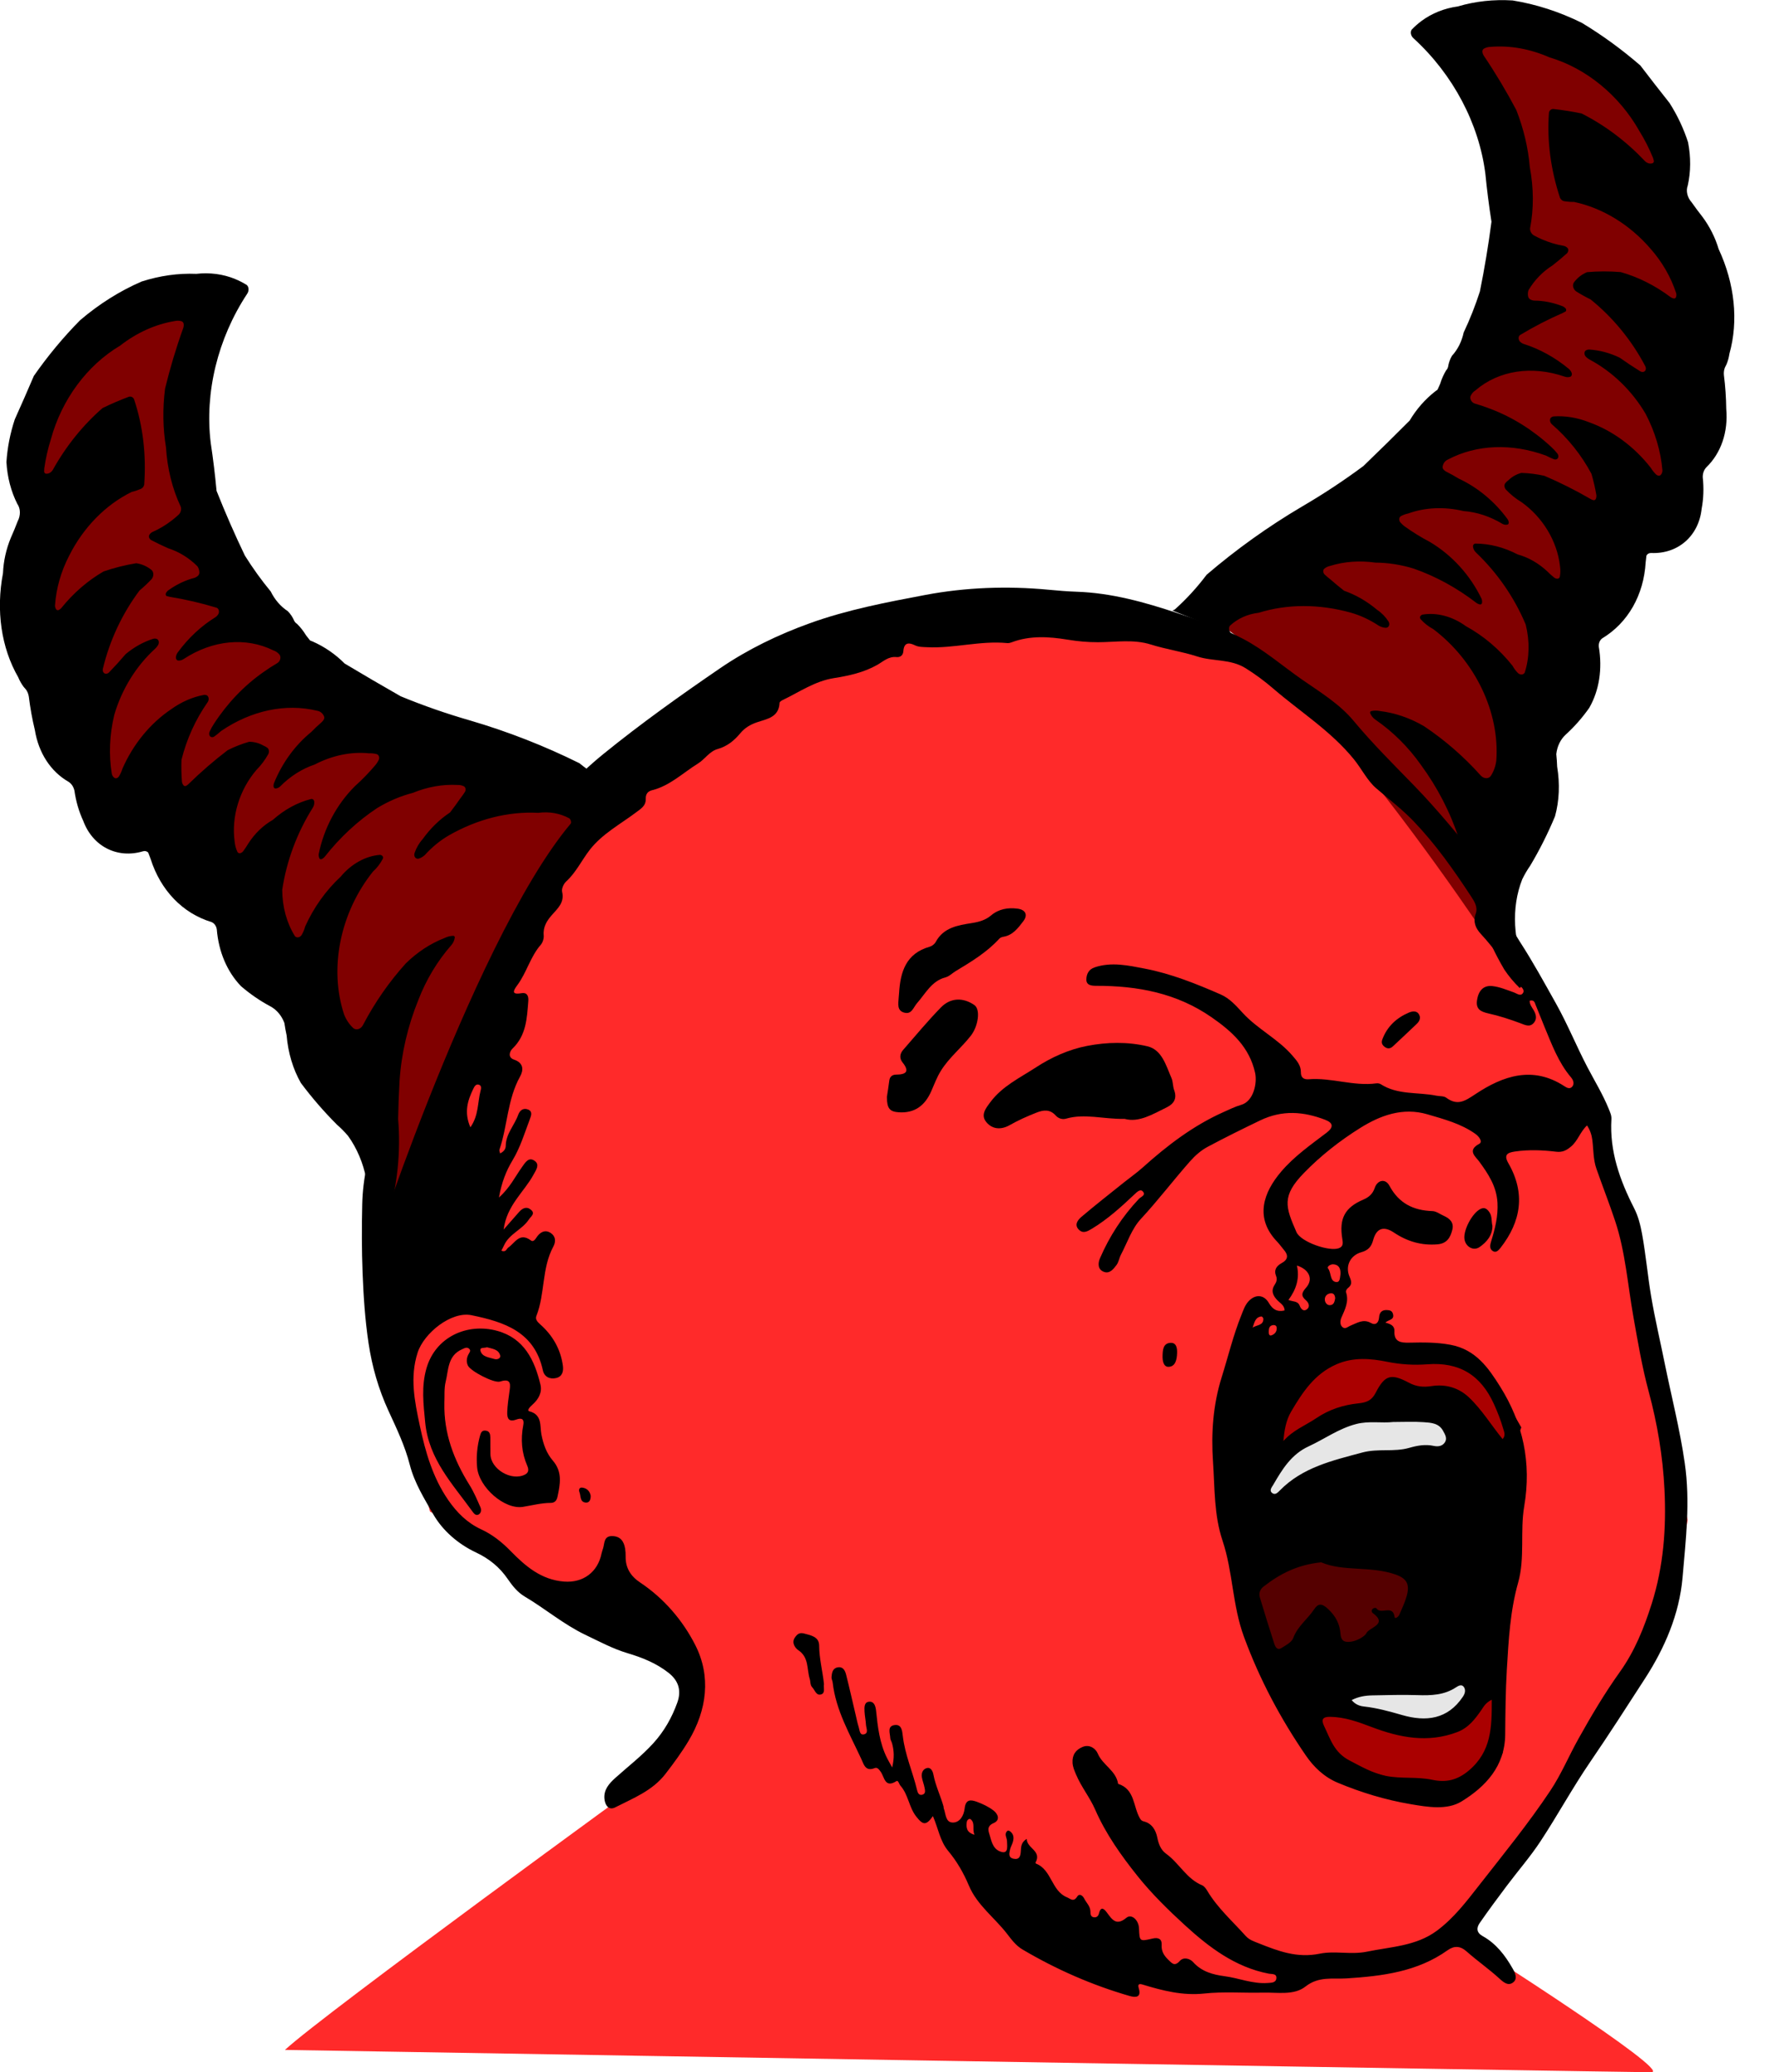
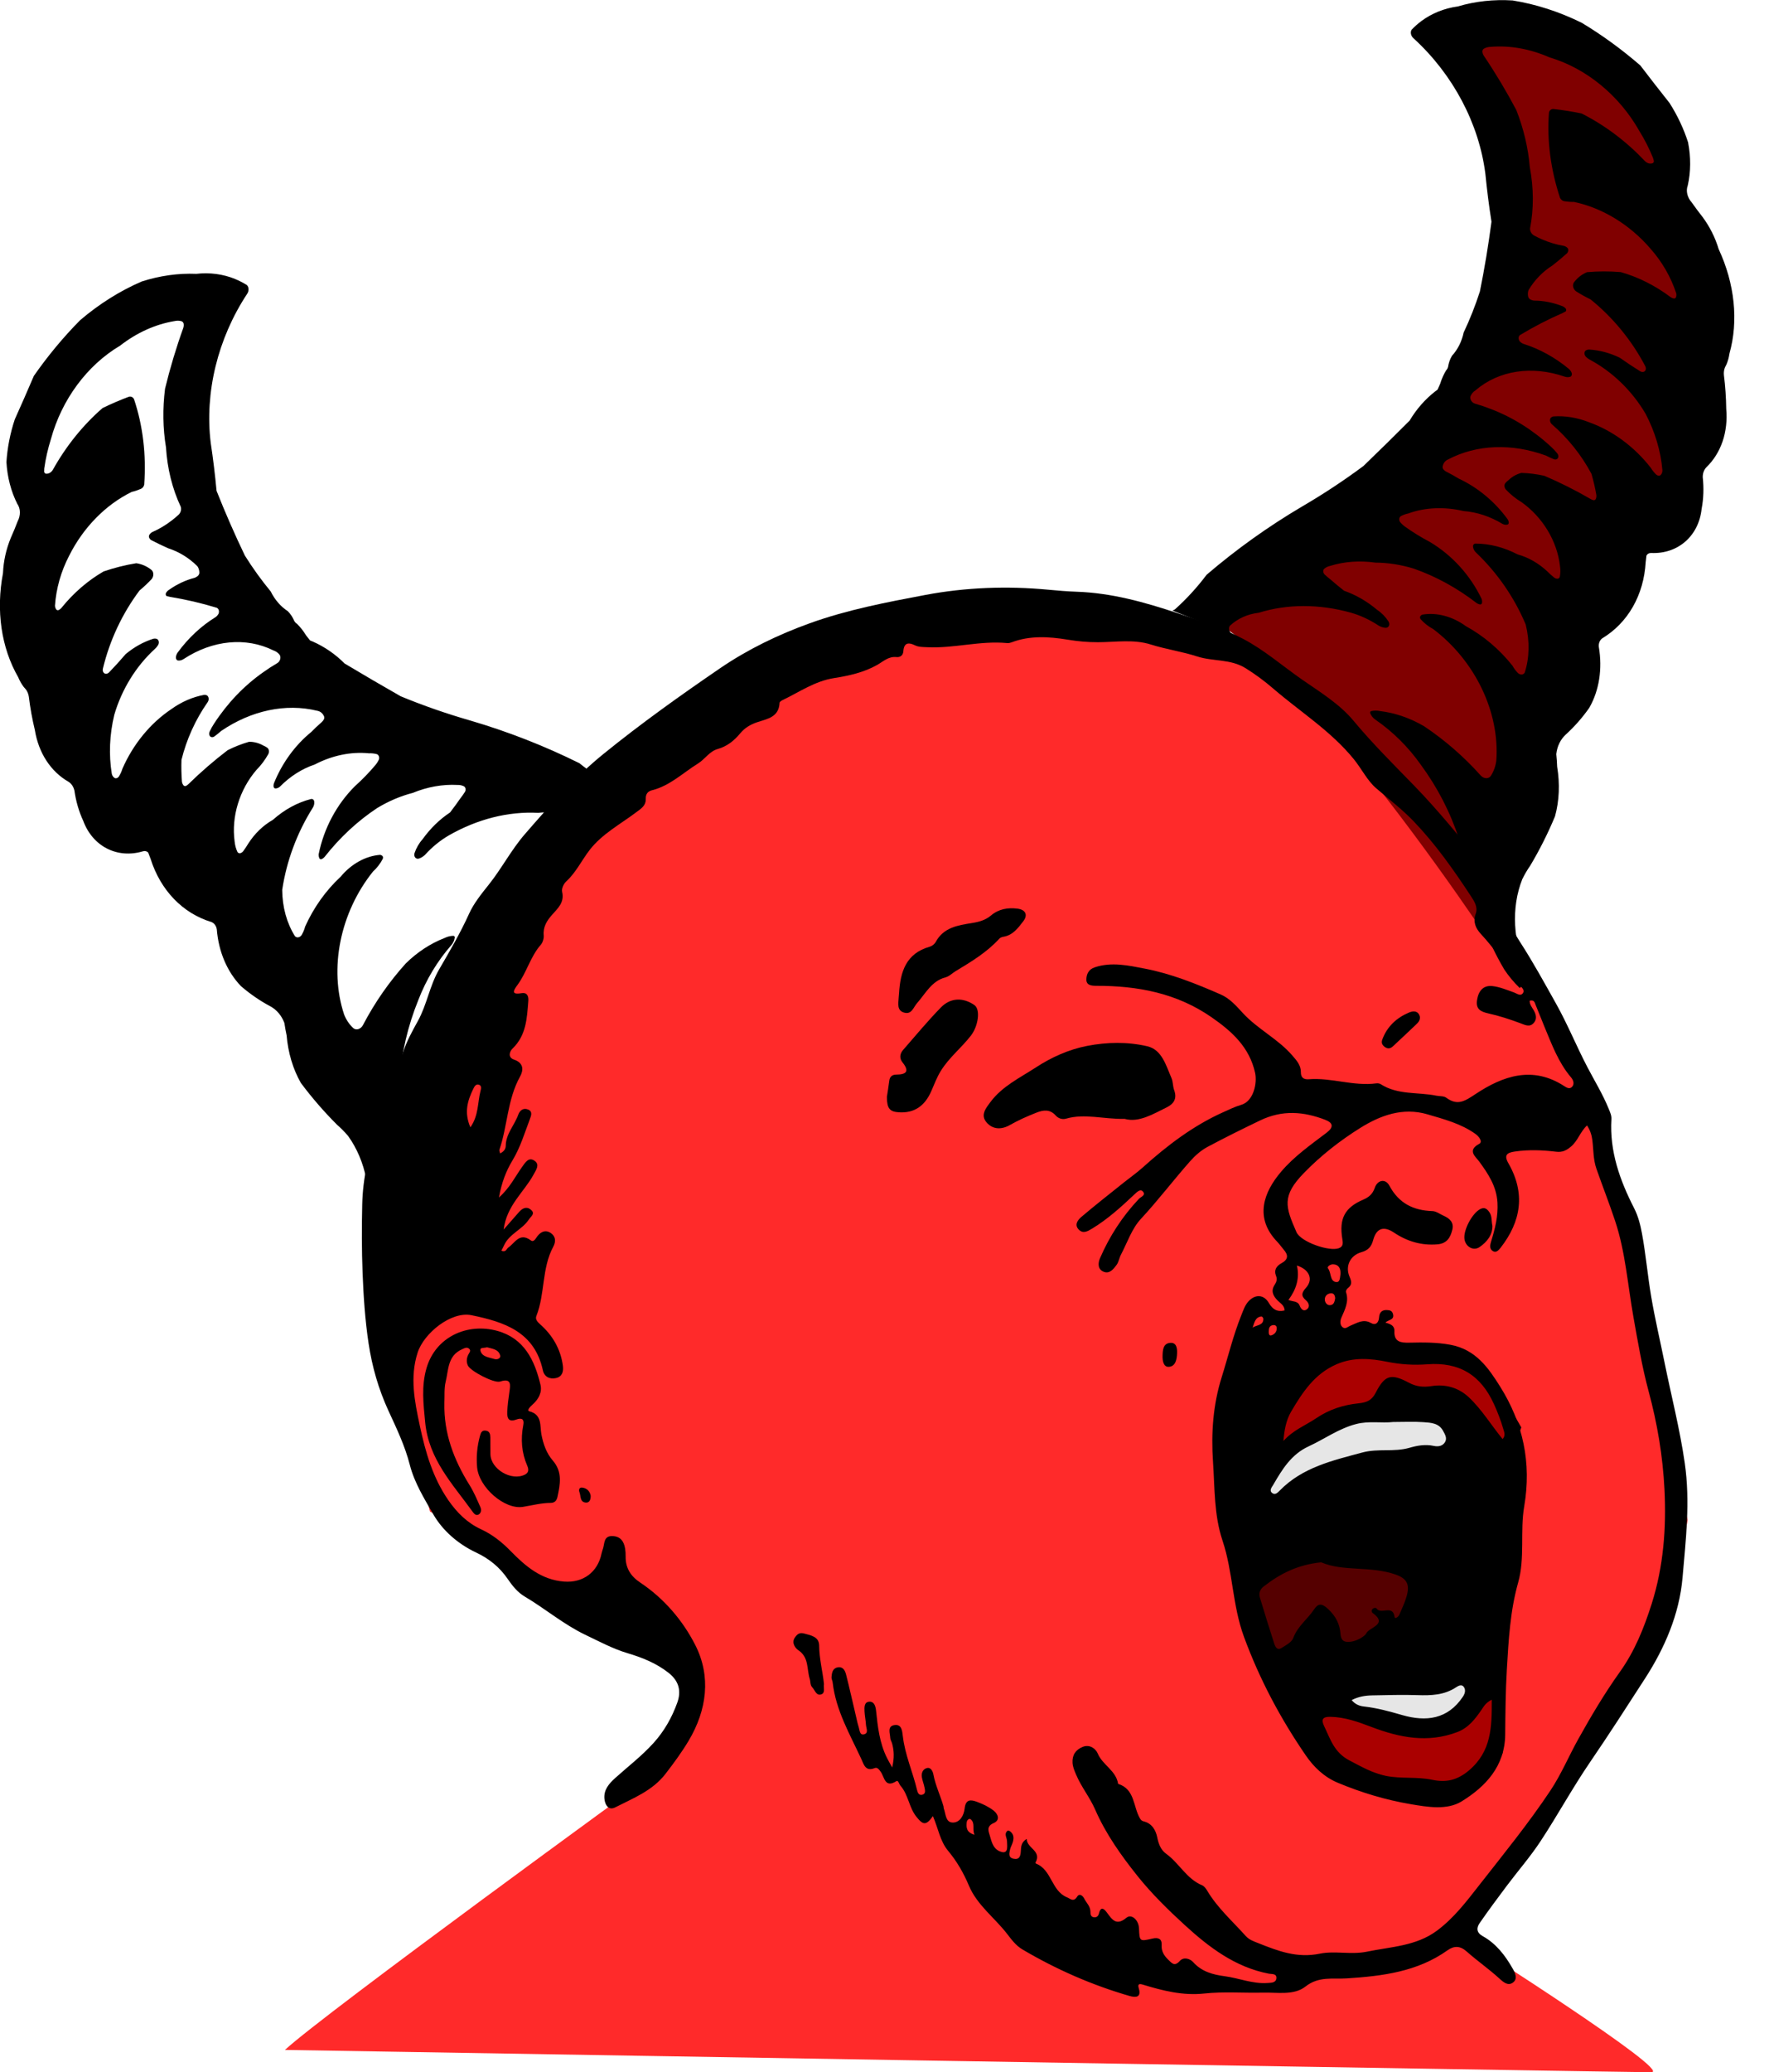
<svg xmlns="http://www.w3.org/2000/svg" xmlns:ns1="http://sodipodi.sourceforge.net/DTD/sodipodi-0.dtd" xmlns:ns2="http://www.inkscape.org/namespaces/inkscape" version="1.1" id="Layer_1" x="0px" y="0px" width="188.704" height="220.354" viewBox="0 0 188.704 220.354" xml:space="preserve" ns1:docname="sreamingdemonbaby.svg" ns2:version="0.92.3 (2405546, 2018-03-11)">
  <defs id="defs915" />
  <ns1:namedview pagecolor="#ffffff" bordercolor="#666666" borderopacity="1" objecttolerance="10" gridtolerance="10" guidetolerance="10" ns2:pageopacity="0" ns2:pageshadow="2" ns2:window-width="1920" ns2:window-height="986" id="namedview913" showgrid="false" fit-margin-top="0" fit-margin-left="0" fit-margin-right="0" fit-margin-bottom="0" ns2:zoom="2.3838384" ns2:cx="225.23582" ns2:cy="83.747893" ns2:window-x="1589" ns2:window-y="-11" ns2:window-maximized="1" ns2:current-layer="Layer_1" ns2:snap-global="false" />
  <path style="fill:#ff2a2a;stroke:none;stroke-width:1px;stroke-linecap:butt;stroke-linejoin:miter;stroke-opacity:1" d="m 30.312,217.981 c 4.153,-3.856 38.858,-29.069 38.858,-29.069 l 4.449,-7.712 -4.449,-8.899 -11.568,-2.076 -5.339,-5.933 -6.526,-3.559 -6.822,-26.993 18.687,-43.307 30.552,-22.84 19.874,-2.966 18.391,1.483 15.425,8.899 11.865,13.348 4.449,5.933 0.89,4.153 7.712,11.568 3.856,10.085 0.89,5.933 4.153,18.984 3.856,16.611 -1.78,10.382 -19.281,28.773 -2.373,5.636 c 0,0 21.95,13.941 19.577,13.941 -2.373,0 -145.346,-2.373 -145.346,-2.373 z" id="path1474" ns2:connector-curvature="0" />
  <path style="fill:#aa0000;stroke:#000000;stroke-width:1px;stroke-linecap:butt;stroke-linejoin:miter;stroke-opacity:1" d="m 140.804,142.638 c 0,0 -7.414,9.64 -7.414,10.975 l -0.594,2.076 9.641,-4.598 5.338,-2.225 5.043,-0.297 6.971,7.268 1.484,-4.004 -3.412,-5.932 -3.115,-2.225 c 0,0 -6.821,-0.148 -7.859,-0.148 -1.038,0 -6.082,-0.891 -6.082,-0.891 z m 18.688,35.299 -5.189,5.043 -6.379,0.297 -7.119,-2.227 h -2.373 l 2.225,6.23 9.344,2.967 c 0,0 4.45,0.443 5.191,0.443 0.742,0 4.152,-4.449 4.152,-4.449 z" id="path1476" ns2:connector-curvature="0" />
  <path style="fill:#e6e6e6;stroke:#000000;stroke-width:1px;stroke-linecap:butt;stroke-linejoin:miter;stroke-opacity:1" d="m 151.187,149.312 -9.047,1.336 c 0,0 -9.641,5.338 -10.383,5.932 l 1.336,4.895 c 0,0 21.653,-4.449 22.246,-4.449 0.593,0 0.148,-4.746 0.148,-4.746 z m 6.377,26.4 -16.166,4.004 -0.297,2.076 5.637,0.742 5.783,1.186 4.895,-3.262 z" id="path1481" ns2:connector-curvature="0" />
  <path style="fill:#550000;stroke:none;stroke-width:1px;stroke-linecap:butt;stroke-linejoin:miter;stroke-opacity:1" d="m 131.461,166.516 5.339,13.348 18.242,-8.157 c 0,0 -5.488,-10.53 -6.229,-10.53 -0.742,0 -17.353,5.339 -17.353,5.339 z" id="path1486" ns2:connector-curvature="0" />
  <g transform="matrix(-0.546,0.426,0.426,0.546,172.068,-26.458)" id="g1510-2" style="stroke-width:1.444">
    <path ns2:connector-curvature="0" id="path1503-9" transform="translate(-66.333,-9.047)" d="m 112.562,28.955 -9.703,2.912 -5.338,11.32 c 0,0 -1.454,11.968 -1.131,12.615 0.323,0.647 7.762,17.789 7.924,18.436 0.162,0.647 12.13,18.437 12.453,19.246 0.323,0.809 13.423,12.453 14.717,12.453 1.294,0 7.441,-2.264 8.25,-2.264 0.809,0 42.049,26.523 42.049,26.523 l 8.732,5.498 4.498,13.83 c -0.6,-4.171 -5.663,-64.415 4.48,-77.227 h -3.402 c -6.188,4.006 -14.309,9.703 -14.309,9.703 0,0 0.161,-8.572 -0.486,-8.572 H 157.199 L 134.234,66.477 121.943,52.729 Z" style="fill:#800000;stroke:none;stroke-width:1.444px;stroke-linecap:butt;stroke-linejoin:miter;stroke-opacity:1" />
    <path ns1:nodetypes="scccccccccccccccccccccccccccccccccccccccccccccccccccccccccccccccccscccccccccccccccccccccccccccccccccccccccccccccccccccccccccccccccccccccccccccccccccccccccccccccccccccccccccccccccccccccccccccccccccccccccccccccccccccccccs" ns2:connector-curvature="0" id="path4513-1" d="m 49.24,14.129 c -1.999,0.054 -3.975,0.624 -5.789,1.68 -2.58,1.011 -5.009,2.513 -7.197,4.451 -2.477,2.664 -4.588,5.781 -6.262,9.246 -1.31,3.426 -2.336,7.009 -3.059,10.684 0.027,2.433 0.028,4.865 0.008,7.295 0.213,2.25 0.711,4.45 1.469,6.52 1.055,2.067 2.458,3.84 4.121,5.205 0.748,0.45 1.191,1.412 1.115,2.42 0.047,0.909 0.067,1.821 0.062,2.736 0.042,1.887 0.411,3.742 1.082,5.449 1.311,5.709 4.375,10.598 8.561,13.676 0.22,0.21 0.447,0.403 0.686,0.58 0.221,0.165 0.455,0.314 0.691,0.449 l 0.486,0.23 c 0.327,0.189 0.615,0.466 0.838,0.814 0.9,1.512 1.874,2.958 2.918,4.326 1.934,2.988 4.808,4.864 7.934,5.191 0.527,0.081 1.013,0.39 1.369,0.867 0.881,1.422 1.931,2.673 3.119,3.717 2.913,3.009 7.141,3.247 10.273,0.58 0.239,-0.21 0.551,-0.261 0.826,-0.135 l 0.707,0.717 c 3.344,3.813 7.896,5.679 12.469,5.121 0.469,-0.009 0.913,0.248 1.201,0.695 1.641,3.039 4.078,5.325 6.92,6.492 1.778,0.543 3.591,0.885 5.422,1.02 1.086,0.099 2.118,0.615 2.949,1.467 0.343,0.546 0.702,1.08 1.078,1.596 1.279,2.352 2.968,4.341 4.951,5.814 2.485,1.404 5.043,2.613 7.652,3.627 0.769,0.237 1.524,0.538 2.262,0.898 4.041,2.384 7.067,6.713 8.34,11.932 0.039,0.337 0.11,0.666 0.193,0.988 h 2.045 c 0.168,-1.22 0.214,-2.461 0.121,-3.695 -0.685,-5.256 -2.296,-10.272 -4.721,-14.709 -0.746,-1.791 -1.463,-3.6 -2.146,-5.424 -1.44,-3.96 -2.243,-8.214 -2.367,-12.537 -0.158,-3.318 0.263,-6.646 1.244,-9.754 0.135,-0.417 0.139,-0.876 0.01,-1.299 -0.025,-0.057 -0.066,-0.101 -0.115,-0.125 -0.056,-0.027 -0.117,-0.034 -0.176,-0.016 -0.415,0.189 -0.792,0.48 -1.109,0.855 -1.631,1.626 -2.955,3.656 -3.875,5.957 -1.201,3.618 -1.95,7.437 -2.211,11.322 -0.021,0.345 -0.17,0.659 -0.404,0.857 -0.237,0.198 -0.532,0.256 -0.805,0.16 -0.764,-0.267 -1.473,-0.718 -2.088,-1.324 -5.005,-5.535 -6.873,-14.096 -4.783,-21.896 0.328,-0.726 0.528,-1.527 0.584,-2.352 0.008,-0.162 -0.064,-0.315 -0.184,-0.387 -0.146,-0.069 -0.306,-0.079 -0.455,-0.025 -1.958,1.056 -3.471,3.045 -4.174,5.496 -1.228,2.841 -1.885,5.998 -1.912,9.205 0.068,0.417 0.085,0.843 0.045,1.266 -0.005,0.252 -0.11,0.487 -0.283,0.631 -0.174,0.144 -0.394,0.176 -0.592,0.092 -1.97,-1.335 -3.586,-3.322 -4.66,-5.725 -1.181,-4.329 -1.45,-8.948 -0.781,-13.439 0.05,-0.33 -0.015,-0.671 -0.178,-0.941 -0.137,-0.246 -0.408,-0.316 -0.615,-0.16 -1.695,1.326 -3.095,3.142 -4.068,5.281 -1.021,1.368 -1.708,3.048 -1.992,4.854 -0.056,0.462 -0.134,0.918 -0.236,1.365 -0.044,0.201 -0.149,0.371 -0.295,0.482 -0.067,0.051 -0.144,0.082 -0.225,0.082 -0.086,0 -0.171,-0.027 -0.246,-0.078 -0.41,-0.357 -0.766,-0.801 -1.049,-1.305 -2.01,-3.282 -2.516,-7.566 -1.354,-11.4 0.358,-0.933 0.59,-1.926 0.688,-2.949 0.017,-0.402 -0.212,-0.76 -0.539,-0.838 -0.227,-0.048 -0.458,-0.069 -0.688,-0.062 -0.751,-0.081 -1.507,0.034 -2.219,0.34 -0.902,0.744 -1.743,1.589 -2.512,2.525 -1.267,2.292 -2.402,4.68 -3.398,7.158 -0.061,0.174 -0.154,0.329 -0.268,0.455 -0.11,0.096 -0.255,0.112 -0.377,0.043 -0.176,-0.093 -0.327,-0.238 -0.441,-0.424 -0.52,-0.972 -0.992,-1.982 -1.406,-3.023 -0.559,-3.207 -0.522,-6.525 0.109,-9.711 0.04,-0.198 0.012,-0.407 -0.078,-0.578 -0.088,-0.174 -0.232,-0.295 -0.396,-0.34 -0.161,-0.015 -0.318,0.019 -0.465,0.094 -1.484,1.002 -2.763,2.387 -3.75,4.061 -2.062,3.258 -3.179,7.251 -3.172,11.355 0.052,0.444 0.047,0.895 -0.018,1.336 -0.048,0.267 -0.242,0.461 -0.469,0.467 -0.269,-0.024 -0.517,-0.174 -0.695,-0.42 -1.609,-2.472 -2.736,-5.351 -3.293,-8.426 -0.532,-4.056 0.046,-8.212 1.652,-11.83 0.097,-0.216 0.16,-0.45 0.189,-0.693 0.02,-0.189 -0.023,-0.383 -0.123,-0.533 -0.102,-0.15 -0.249,-0.24 -0.408,-0.252 -0.198,0.006 -0.387,0.081 -0.549,0.213 -1.179,1.035 -2.173,2.348 -2.92,3.857 -0.367,1.218 -0.766,2.418 -1.205,3.6 -0.103,0.27 -0.336,0.435 -0.58,0.408 -0.247,-0.03 -0.449,-0.242 -0.508,-0.533 -0.8,-4.383 -0.695,-8.944 0.309,-13.27 0.374,-0.756 0.707,-1.545 0.998,-2.355 0.074,-0.267 0.048,-0.558 -0.066,-0.801 -0.113,-0.243 -0.307,-0.419 -0.531,-0.482 -0.838,-0.231 -1.709,-0.231 -2.543,0 -1.429,0.927 -2.795,1.986 -4.084,3.174 -1.655,2.256 -2.911,4.9 -3.682,7.768 -0.059,0.177 -0.15,0.336 -0.268,0.459 -0.113,0.099 -0.259,0.11 -0.381,0.029 -0.162,-0.102 -0.296,-0.255 -0.389,-0.447 -0.893,-2.472 -1.269,-5.171 -1.096,-7.865 0.241,-4.863 1.97,-9.444 4.848,-12.855 0.387,-0.291 0.752,-0.623 1.092,-0.986 0.199,-0.198 0.283,-0.518 0.215,-0.818 -1.538,-4.314 -3.818,-8.182 -6.689,-11.344 -0.259,-0.252 -0.625,-0.274 -0.902,-0.049 -1.041,1.014 -2.04,2.085 -2.996,3.213 -1.705,3.618 -2.783,7.62 -3.17,11.754 -0.061,0.489 -0.367,0.88 -0.766,0.982 -0.122,0.009 -0.241,-0.045 -0.326,-0.15 l -0.195,-0.48 c -0.418,-1.473 -0.712,-2.991 -0.881,-4.533 -0.932,-6.228 0.515,-12.627 3.936,-17.412 1.542,-2.862 3.654,-5.207 6.139,-6.83 0.295,-0.222 0.632,-0.364 0.979,-0.412 0.161,-0.018 0.32,0.05 0.439,0.182 0.127,0.183 0.207,0.401 0.234,0.635 0.226,3.255 0.627,6.487 1.195,9.676 0.877,2.955 2.145,5.715 3.754,8.178 1.499,2.907 3.45,5.434 5.748,7.438 0.28,0.303 0.368,0.792 0.217,1.209 -0.18,0.414 -0.376,0.818 -0.588,1.211 -0.579,1.074 -1.274,2.053 -2.062,2.908 -0.117,0.15 -0.2,0.338 -0.236,0.539 -0.02,0.162 0.03,0.324 0.135,0.426 0.128,0.123 0.279,0.204 0.439,0.225 0.96,0.063 1.923,0.098 2.883,0.098 1.77,-0.18 3.552,0.066 5.242,0.723 0.275,0.168 0.505,0.432 0.658,0.756 0.076,0.165 0.077,0.36 0.012,0.531 -0.089,0.204 -0.216,0.382 -0.369,0.523 -1.109,0.87 -2.074,1.98 -2.85,3.273 -0.108,0.156 -0.179,0.343 -0.211,0.541 -0.021,0.105 -0.005,0.215 0.049,0.305 0.052,0.09 0.134,0.148 0.225,0.16 l 0.523,-0.096 c 2.392,-0.615 4.808,-1.068 7.242,-1.359 0.332,10e-7 0.605,0.318 0.623,0.717 -0.018,0.243 -0.087,0.473 -0.207,0.668 -1.482,2.145 -2.556,4.656 -3.146,7.359 -0.037,0.222 -0.027,0.453 0.029,0.672 0.065,0.261 0.282,0.432 0.51,0.396 0.281,-0.084 0.527,-0.28 0.705,-0.553 2.898,-4.473 7.392,-6.989 12.086,-6.77 0.388,-0.042 0.774,0.033 1.133,0.219 0.196,0.12 0.333,0.344 0.369,0.605 0.039,0.258 -0.024,0.525 -0.17,0.723 -0.498,0.687 -0.97,1.405 -1.412,2.152 -1.853,3.054 -3.129,6.563 -3.734,10.283 -0.075,0.444 -0.12,0.898 -0.125,1.354 -0.017,0.285 0.124,0.546 0.344,0.645 0.221,0.096 0.47,0.005 0.609,-0.223 0.23,-0.384 0.436,-0.785 0.621,-1.199 2.968,-4.761 7.366,-7.917 12.242,-8.787 0.467,-0.123 0.95,0.009 1.326,0.363 0.049,0.054 0.09,0.119 0.119,0.191 0.025,0.057 0.037,0.118 0.039,0.184 -0.007,0.216 -0.06,0.428 -0.15,0.617 -0.31,0.645 -0.589,1.308 -0.84,1.986 -1.456,2.844 -2.181,6.15 -2.078,9.492 0.012,0.192 0.067,0.378 0.164,0.531 0.081,0.123 0.213,0.181 0.34,0.145 0.23,-0.09 0.422,-0.282 0.545,-0.537 0.791,-2.079 1.999,-3.889 3.516,-5.26 1.901,-2.37 4.297,-4.075 6.934,-4.936 0.359,-0.18 0.736,-0.299 1.123,-0.365 0.312,-0.048 0.606,0.21 0.662,0.588 -0.002,0.342 -0.051,0.681 -0.141,1.008 -0.431,1.464 -0.958,2.884 -1.576,4.246 -1.445,3.684 -1.762,7.869 -0.893,11.811 0.081,0.216 0.205,0.401 0.363,0.539 0.11,0.081 0.248,0.069 0.348,-0.027 0.133,-0.141 0.232,-0.315 0.293,-0.516 0.94,-3.66 2.417,-7.08 4.365,-10.104 1.172,-1.671 2.54,-3.129 4.059,-4.326 1.694,-1.758 3.667,-3.081 5.799,-3.885 0.3,-0.147 0.619,-0.217 0.941,-0.211 0.156,-0.003 0.305,0.077 0.408,0.221 0.102,0.138 0.151,0.326 0.129,0.512 -0.061,0.396 -0.141,0.783 -0.24,1.164 -0.171,0.888 -0.364,1.768 -0.582,2.641 -1.037,1.611 -1.786,3.467 -2.201,5.447 -0.259,0.78 -0.352,1.626 -0.275,2.463 0.029,0.249 0.162,0.466 0.355,0.568 0.19,0.105 0.41,0.076 0.586,-0.065 0.261,-0.231 0.476,-0.533 0.627,-0.881 0.516,-1.554 1.247,-2.992 2.164,-4.246 3.006,-4.062 6.862,-7.063 11.164,-8.689 1.46,-0.891 3.089,-1.288 4.717,-1.15 0.214,0.066 0.398,0.24 0.498,0.48 0.096,0.232 0.106,0.5 0.031,0.742 l 4.996,-8.492 c -0.146,0.057 -0.298,0.094 -0.455,0.092 -2.38,-0.165 -4.746,-0.568 -7.074,-1.195 -6.004,-0.273 -12.014,-0.021 -17.988,0.756 -3.741,0.507 -7.5,0.808 -11.266,0.895 -3.303,-0.342 -6.602,-0.721 -9.898,-1.135 -1.889,-0.738 -3.862,-1.114 -5.846,-1.117 l -0.447,0.014 -0.873,-0.465 c -0.63,-0.441 -1.298,-0.8 -1.988,-1.064 -0.203,-0.024 -0.395,-0.106 -0.566,-0.238 -0.456,-0.429 -0.969,-0.758 -1.52,-0.971 -1.297,-0.219 -2.532,-0.805 -3.609,-1.711 -2.006,-1.008 -3.964,-2.16 -5.857,-3.447 -2.728,-2.34 -5.387,-4.784 -7.979,-7.34 -1.206,-2.169 -2.468,-4.296 -3.781,-6.369 -3.984,-6.69 -5.474,-15.09 -4.111,-23.166 0.12,-0.543 -0.139,-1.104 -0.586,-1.26 -0.667,-0.098 -1.335,-0.137 -2.002,-0.119 z" style="stroke-width:1.444" />
  </g>
  <g id="g910" transform="translate(-194.159,-258.541)">
    <path style="fill:none" d="m 382.84,396.48 c 0,25.76 -0.005,51.52 0.023,77.279 0,0.822 -0.161,0.983 -0.983,0.983 -50.56,-0.025 -101.12,-0.025 -151.68,0 -0.822,0 -0.983,-0.161 -0.983,-0.983 0.025,-51.52 0.025,-103.04 0,-154.56 0,-0.822 0.161,-0.983 0.982,-0.983 50.56,0.025 101.121,0.025 151.68,0 0.821,0 0.984,0.161 0.983,0.983 -0.027,25.761 -0.022,51.521 -0.022,77.281 z m -89.446,55.182 c 0.569,1.31 0.754,2.649 1.612,3.676 0.939,1.123 1.654,2.365 2.222,3.713 0.869,2.064 2.706,3.385 4.037,5.097 0.48,0.618 0.945,1.271 1.667,1.696 3.59,2.116 7.375,3.778 11.376,4.938 0.637,0.184 1.295,0.195 0.987,-0.822 -0.141,-0.465 0.078,-0.488 0.416,-0.386 2.14,0.65 4.258,1.197 6.568,0.95 2.052,-0.22 4.145,-0.044 6.218,-0.094 1.542,-0.038 3.307,0.318 4.527,-0.643 1.433,-1.128 2.914,-0.772 4.405,-0.87 3.784,-0.248 7.501,-0.701 10.715,-2.991 0.692,-0.492 1.336,-0.488 2.03,0.129 1.123,0.997 2.368,1.859 3.477,2.872 0.464,0.424 0.924,0.804 1.434,0.442 0.559,-0.396 0.249,-1.032 -0.026,-1.515 -0.791,-1.385 -1.75,-2.639 -3.175,-3.43 -0.673,-0.374 -0.681,-0.877 -0.324,-1.392 0.927,-1.337 1.896,-2.645 2.872,-3.945 1.193,-1.59 2.508,-3.098 3.599,-4.753 1.827,-2.775 3.419,-5.709 5.295,-8.449 2.001,-2.925 3.921,-5.915 5.837,-8.881 2.06,-3.189 3.64,-6.799 3.978,-10.728 0.347,-4.036 0.829,-8.02 0.236,-12.144 -0.522,-3.632 -1.437,-7.158 -2.157,-10.728 -0.47,-2.324 -1.02,-4.645 -1.416,-6.987 -0.377,-2.225 -0.568,-4.482 -0.978,-6.7 -0.168,-0.914 -0.397,-1.843 -0.843,-2.712 -1.515,-2.961 -2.616,-6.044 -2.41,-9.452 0.024,-0.395 -0.133,-0.722 -0.284,-1.096 -0.629,-1.556 -1.507,-2.976 -2.277,-4.451 -1.161,-2.223 -2.108,-4.564 -3.323,-6.732 -1.238,-2.211 -2.464,-4.454 -3.853,-6.595 -0.923,-1.423 -1.562,-3.027 -2.238,-4.6 -0.604,-1.403 -1.109,-2.871 -2.127,-4.089 -2.224,-2.661 -4.4,-5.351 -6.823,-7.847 -2.21,-2.277 -4.469,-4.51 -6.51,-6.963 -1.489,-1.791 -3.539,-3.03 -5.471,-4.375 -2.088,-1.454 -4.011,-3.142 -6.283,-4.337 -2.229,-1.171 -4.601,-1.938 -6.98,-2.732 -3.495,-1.165 -7.003,-2.146 -10.709,-2.273 -0.997,-0.035 -1.994,-0.12 -2.988,-0.213 -4.405,-0.416 -8.826,-0.256 -13.134,0.558 -4.125,0.78 -8.275,1.567 -12.271,3.006 -3.38,1.218 -6.623,2.793 -9.519,4.771 -4.234,2.892 -8.434,5.886 -12.426,9.125 -3.101,2.515 -5.738,5.505 -8.354,8.521 -1.47,1.694 -2.48,3.676 -3.871,5.41 -0.765,0.953 -1.583,1.979 -2.062,3.043 -0.935,2.071 -2.078,4.012 -3.206,5.959 -1.003,1.731 -1.286,3.72 -2.248,5.464 -0.604,1.093 -1.217,2.188 -1.607,3.432 -0.843,2.688 -1.626,5.398 -2.653,8.038 -0.994,2.554 -1.599,5.266 -1.662,8.036 -0.055,2.418 -0.057,4.834 0.038,7.261 0.098,2.521 0.262,5.017 0.636,7.504 0.375,2.495 1.058,4.881 2.126,7.2 0.854,1.854 1.748,3.717 2.263,5.733 0.487,1.906 1.563,3.638 2.519,5.294 0.976,1.691 2.625,3.133 4.527,4.023 1.374,0.644 2.505,1.556 3.356,2.801 0.503,0.736 1.06,1.433 1.821,1.884 2.185,1.295 4.136,2.962 6.437,4.063 1.482,0.709 2.954,1.499 4.516,1.964 1.583,0.472 3.065,1.075 4.346,2.081 1.136,0.894 1.364,1.973 0.924,3.188 -0.578,1.594 -1.389,3.028 -2.541,4.297 -1.24,1.366 -2.696,2.479 -4.057,3.704 -0.652,0.587 -1.238,1.247 -1.147,2.212 0.063,0.666 0.448,1.268 1.148,0.908 1.912,-0.979 3.957,-1.759 5.351,-3.567 0.877,-1.139 1.726,-2.287 2.46,-3.521 1.953,-3.277 2.397,-6.848 0.702,-10.179 -1.326,-2.605 -3.32,-4.95 -5.858,-6.641 -1.012,-0.674 -1.565,-1.551 -1.547,-2.777 0.004,-0.275 -0.01,-0.555 -0.054,-0.825 -0.126,-0.786 -0.513,-1.331 -1.386,-1.338 -0.876,-0.006 -0.793,0.727 -0.949,1.271 -0.055,0.191 -0.132,0.378 -0.171,0.572 -0.404,2.009 -1.978,3.15 -3.988,2.995 -2.422,-0.187 -4.103,-1.629 -5.682,-3.244 -0.929,-0.95 -1.927,-1.752 -3.15,-2.317 -1.456,-0.674 -2.564,-1.764 -3.488,-3.105 -1.66,-2.409 -2.428,-5.115 -3.028,-7.924 -0.552,-2.584 -1.075,-5.133 -0.23,-7.756 0.665,-2.065 3.572,-4.422 5.73,-3.979 3.508,0.721 6.706,1.768 7.595,5.872 0.147,0.682 0.734,0.965 1.398,0.812 0.663,-0.151 0.812,-0.701 0.729,-1.312 -0.243,-1.77 -1.091,-3.229 -2.409,-4.395 -0.314,-0.278 -0.547,-0.554 -0.415,-0.887 0.941,-2.377 0.561,-5.073 1.8,-7.374 0.305,-0.566 0.256,-1.129 -0.302,-1.481 -0.51,-0.322 -0.993,-0.13 -1.366,0.338 -0.189,0.237 -0.398,0.712 -0.713,0.476 -1.198,-0.896 -1.684,0.257 -2.397,0.754 -0.205,0.143 -0.25,0.545 -0.743,0.338 0.096,-0.19 0.199,-0.38 0.289,-0.577 0.554,-1.218 1.919,-1.655 2.631,-2.734 0.238,-0.36 0.736,-0.64 0.2,-1.063 -0.467,-0.369 -0.899,-0.127 -1.25,0.273 -0.479,0.545 -0.957,1.09 -1.629,1.855 0.331,-2.582 2.163,-3.976 3.171,-5.823 0.294,-0.538 0.675,-1.062 0.164,-1.458 -0.658,-0.51 -1.032,0.147 -1.389,0.646 -0.73,1.022 -1.278,2.188 -2.444,3.223 0.282,-1.575 0.751,-2.803 1.441,-3.944 0.831,-1.375 1.286,-2.904 1.848,-4.389 0.142,-0.375 0.317,-0.828 -0.206,-1.027 -0.497,-0.19 -0.867,0.101 -1.032,0.564 -0.399,1.118 -1.315,2.024 -1.328,3.305 -0.004,0.352 -0.225,0.629 -0.601,0.803 -0.033,-0.17 -0.102,-0.299 -0.07,-0.393 0.869,-2.548 0.841,-5.343 2.189,-7.77 0.378,-0.681 0.415,-1.456 -0.647,-1.814 -0.645,-0.218 -0.498,-0.837 -0.142,-1.179 1.462,-1.406 1.527,-3.237 1.673,-5.061 0.043,-0.544 -0.157,-0.919 -0.719,-0.821 -1.125,0.196 -0.879,-0.275 -0.454,-0.847 0.997,-1.339 1.384,-3.028 2.501,-4.304 0.215,-0.246 0.339,-0.68 0.309,-1.009 -0.082,-0.891 0.341,-1.55 0.871,-2.152 0.63,-0.716 1.354,-1.328 1.088,-2.473 -0.074,-0.318 0.158,-0.841 0.422,-1.083 1.069,-0.977 1.667,-2.285 2.53,-3.392 1.311,-1.68 3.234,-2.704 4.922,-3.972 0.533,-0.401 1.049,-0.696 1.024,-1.457 -0.014,-0.442 0.192,-0.775 0.649,-0.887 1.914,-0.468 3.307,-1.859 4.915,-2.852 0.713,-0.439 1.212,-1.292 2.079,-1.534 1.021,-0.285 1.772,-0.906 2.414,-1.68 0.481,-0.58 1.076,-0.927 1.77,-1.163 1.076,-0.366 2.335,-0.523 2.405,-2.075 0.004,-0.105 0.207,-0.232 0.343,-0.297 1.782,-0.853 3.41,-2.008 5.451,-2.329 1.582,-0.249 3.191,-0.601 4.607,-1.411 0.653,-0.374 1.189,-0.911 2.032,-0.824 0.397,0.042 0.705,-0.174 0.734,-0.615 0.06,-0.885 0.517,-0.988 1.216,-0.644 0.41,0.202 0.853,0.187 1.291,0.209 2.866,0.149 5.68,-0.718 8.553,-0.436 0.153,0.015 0.322,-0.03 0.469,-0.086 1.936,-0.731 3.95,-0.604 5.901,-0.286 1.107,0.182 2.162,0.282 3.284,0.278 1.866,-0.006 3.784,-0.332 5.6,0.241 1.632,0.515 3.33,0.75 4.942,1.274 1.69,0.549 3.542,0.24 5.165,1.257 1.041,0.652 2.004,1.364 2.922,2.156 2.876,2.48 6.136,4.51 8.574,7.51 0.829,1.02 1.428,2.275 2.382,3.095 1.339,1.152 2.75,2.227 3.978,3.506 2.327,2.425 4.257,5.161 6.095,7.963 0.361,0.55 0.764,1.161 0.515,1.859 -0.312,0.876 -0.021,1.552 0.549,2.168 1.537,1.664 2.801,3.533 4.092,5.383 0.197,0.283 0.622,0.558 0.371,0.909 -0.261,0.364 -0.628,0.032 -0.96,-0.085 -0.746,-0.263 -1.499,-0.582 -2.273,-0.669 -1.011,-0.114 -1.501,0.554 -1.644,1.505 -0.142,0.948 0.389,1.218 1.214,1.403 1.158,0.258 2.299,0.629 3.411,1.046 0.518,0.194 0.985,0.443 1.41,-0.036 0.358,-0.406 0.266,-0.874 0.002,-1.335 -0.183,-0.318 -0.45,-0.628 -0.436,-1.028 0.498,-0.129 0.538,0.216 0.637,0.452 0.323,0.772 0.617,1.556 0.94,2.329 0.782,1.872 1.477,3.787 2.822,5.37 0.205,0.241 0.41,0.663 0.121,0.992 -0.271,0.308 -0.596,0.098 -0.865,-0.077 -3.351,-2.17 -6.504,-1.068 -9.398,0.85 -1.146,0.759 -1.923,1.286 -3.135,0.396 -0.261,-0.191 -0.694,-0.144 -1.046,-0.214 -1.972,-0.399 -4.096,-0.055 -5.913,-1.218 -0.125,-0.08 -0.314,-0.112 -0.465,-0.092 -2.428,0.327 -4.777,-0.627 -7.195,-0.436 -0.558,0.044 -0.846,-0.198 -0.839,-0.741 0.01,-0.75 -0.44,-1.237 -0.887,-1.758 -1.532,-1.791 -3.71,-2.821 -5.303,-4.557 -0.679,-0.74 -1.37,-1.54 -2.347,-1.965 -2.617,-1.143 -5.278,-2.21 -8.079,-2.746 -1.723,-0.33 -3.515,-0.735 -5.306,-0.138 -0.654,0.218 -0.877,0.713 -0.897,1.262 -0.023,0.634 0.505,0.707 1.026,0.706 4.405,-0.007 8.573,0.76 12.302,3.351 2.178,1.513 4.012,3.18 4.619,5.89 0.248,1.103 -0.16,3.041 -1.483,3.42 -0.645,0.185 -1.258,0.49 -1.874,0.765 -3.22,1.437 -5.979,3.545 -8.584,5.883 -0.643,0.577 -1.356,1.075 -2.032,1.616 -1.512,1.211 -3.039,2.403 -4.514,3.657 -0.368,0.312 -0.773,0.836 -0.262,1.348 0.453,0.452 0.912,0.191 1.398,-0.103 1.68,-1.015 3.114,-2.322 4.528,-3.658 0.276,-0.261 0.616,-0.599 0.885,-0.299 0.357,0.397 -0.205,0.556 -0.43,0.794 -1.749,1.859 -3.124,3.972 -4.132,6.311 -0.219,0.506 -0.259,1.191 0.418,1.441 0.623,0.229 1.023,-0.305 1.344,-0.731 0.231,-0.308 0.284,-0.744 0.469,-1.095 0.676,-1.285 1.155,-2.762 2.111,-3.792 1.824,-1.965 3.44,-4.096 5.208,-6.101 0.563,-0.639 1.187,-1.193 1.916,-1.582 1.834,-0.978 3.697,-1.899 5.573,-2.801 2.367,-1.138 4.625,-0.951 6.93,-0.062 0.872,0.336 0.877,0.807 0.143,1.364 -1.699,1.292 -3.46,2.518 -4.854,4.162 -1.849,2.178 -2.862,4.893 -0.392,7.451 0.246,0.256 0.445,0.557 0.68,0.827 0.501,0.576 0.492,1.041 -0.23,1.438 -0.531,0.292 -0.849,0.714 -0.578,1.377 0.129,0.317 0.045,0.619 -0.146,0.907 -0.441,0.661 -0.186,1.189 0.315,1.696 0.288,0.29 0.714,0.505 0.735,1.045 -0.806,0.197 -1.289,-0.128 -1.678,-0.796 -0.523,-0.898 -1.428,-0.953 -2.148,-0.189 -0.396,0.421 -0.562,0.953 -0.771,1.472 -0.868,2.15 -1.404,4.404 -2.096,6.608 -0.926,2.951 -1.133,5.96 -0.925,8.994 0.193,2.811 0.095,5.653 1.016,8.399 1.109,3.311 1.036,6.846 2.277,10.22 1.67,4.54 3.884,8.689 6.585,12.622 0.842,1.226 1.943,2.29 3.403,2.899 2.498,1.044 5.087,1.824 7.735,2.272 1.788,0.304 3.872,0.665 5.421,-0.288 2.556,-1.571 4.612,-3.744 4.644,-7.113 0.021,-2.312 0.037,-4.628 0.176,-6.935 0.188,-3.101 0.343,-6.188 1.204,-9.234 0.739,-2.614 0.187,-5.44 0.644,-8.111 0.789,-4.609 -0.125,-8.84 -2.559,-12.716 -1.241,-1.978 -2.583,-3.944 -5.274,-4.448 -1.489,-0.278 -2.927,-0.26 -4.394,-0.229 -0.889,0.02 -1.632,-0.062 -1.582,-1.222 0.026,-0.595 -0.42,-0.764 -0.959,-0.91 0.335,-0.328 0.989,-0.271 0.808,-0.922 -0.101,-0.358 -0.354,-0.396 -0.636,-0.412 -0.546,-0.031 -0.808,0.256 -0.844,0.782 -0.04,0.565 -0.363,0.879 -0.868,0.591 -0.822,-0.467 -1.467,0.008 -2.148,0.272 -0.291,0.113 -0.563,0.423 -0.863,0.183 -0.316,-0.254 -0.258,-0.722 -0.134,-1.011 0.381,-0.881 0.835,-1.719 0.494,-2.731 -0.036,-0.107 0.08,-0.328 0.19,-0.413 0.458,-0.357 0.429,-0.664 0.191,-1.209 -0.498,-1.148 0.084,-2.291 1.254,-2.616 0.701,-0.195 1.063,-0.565 1.25,-1.271 0.342,-1.288 1.116,-1.552 2.224,-0.812 1.412,0.942 2.938,1.393 4.647,1.242 0.99,-0.087 1.356,-0.738 1.555,-1.555 0.185,-0.766 -0.269,-1.189 -0.907,-1.472 -0.401,-0.178 -0.8,-0.491 -1.207,-0.504 -2.038,-0.067 -3.576,-0.829 -4.581,-2.703 -0.422,-0.788 -1.272,-0.619 -1.562,0.246 -0.215,0.637 -0.624,0.984 -1.202,1.23 -1.969,0.84 -2.6,2.007 -2.245,4.169 0.069,0.422 0.134,0.816 -0.361,1.002 -1.034,0.389 -4.059,-0.666 -4.516,-1.711 -1.17,-2.678 -1.602,-3.827 0.808,-6.299 1.792,-1.838 3.825,-3.432 5.981,-4.778 2.131,-1.33 4.519,-2.221 7.151,-1.445 1.772,0.522 3.572,0.99 5.105,2.086 0.344,0.246 0.818,0.826 0.398,1.05 -1.324,0.709 -0.379,1.364 10e-4,1.886 0.967,1.327 1.839,2.63 1.939,4.365 0.083,1.439 -0.256,2.764 -0.666,4.1 -0.121,0.393 -0.223,0.837 0.203,1.071 0.314,0.173 0.568,-0.079 0.786,-0.357 2.207,-2.823 2.667,-5.818 0.841,-8.997 -0.513,-0.891 -0.125,-1.127 0.661,-1.245 1.474,-0.221 2.952,-0.161 4.419,0.016 0.669,0.081 1.094,-0.14 1.584,-0.551 0.731,-0.612 0.978,-1.586 1.702,-2.242 0.338,0.528 0.49,1.009 0.559,1.534 0.134,1.024 0.085,2.063 0.438,3.072 0.653,1.866 1.38,3.712 1.999,5.58 1.086,3.28 1.329,6.766 1.933,10.161 0.473,2.659 0.921,5.332 1.622,7.929 0.927,3.435 1.51,6.91 1.685,10.437 0.204,4.102 -0.104,8.178 -1.356,12.138 -0.813,2.568 -1.803,5.039 -3.386,7.254 -1.632,2.285 -3.062,4.701 -4.43,7.152 -1.011,1.811 -1.808,3.735 -2.964,5.471 -2.335,3.506 -4.994,6.765 -7.586,10.078 -1.366,1.746 -2.69,3.488 -4.483,4.82 -2.216,1.646 -4.899,1.704 -7.451,2.232 -1.672,0.346 -3.421,-0.115 -4.991,0.21 -2.444,0.505 -4.451,-0.28 -6.56,-1.117 -0.489,-0.194 -0.977,-0.357 -1.331,-0.754 -1.399,-1.567 -2.994,-2.968 -4.088,-4.799 -0.138,-0.232 -0.326,-0.505 -0.558,-0.601 -1.661,-0.685 -2.443,-2.36 -3.83,-3.354 -0.556,-0.399 -0.797,-1.019 -0.94,-1.734 -0.149,-0.743 -0.55,-1.482 -1.411,-1.697 -0.228,-0.057 -0.317,-0.138 -0.426,-0.32 -0.743,-1.248 -0.518,-3.111 -2.329,-3.682 -0.208,-1.407 -1.648,-1.986 -2.166,-3.225 -0.213,-0.509 -0.855,-1.014 -1.608,-0.7 -0.732,0.306 -1.121,0.848 -1.072,1.688 0.027,0.457 0.202,0.837 0.373,1.245 0.55,1.315 1.462,2.42 2.036,3.734 1.122,2.575 2.759,4.877 4.498,7.054 1.502,1.88 3.247,3.591 5.027,5.221 2.585,2.364 5.36,4.478 8.936,5.169 0.323,0.062 0.849,-0.034 0.812,0.477 -0.038,0.511 -0.534,0.484 -0.94,0.515 -1.577,0.114 -3.034,-0.52 -4.562,-0.721 -1.249,-0.165 -2.443,-0.482 -3.359,-1.505 -0.322,-0.359 -0.999,-0.579 -1.413,-0.117 -0.566,0.632 -0.847,0.236 -1.237,-0.144 -0.45,-0.438 -0.737,-0.897 -0.694,-1.568 0.042,-0.662 -0.388,-0.804 -0.959,-0.672 -1.39,0.319 -1.391,0.319 -1.448,-1.088 -0.037,-0.886 -0.8,-1.571 -1.341,-1.12 -1.051,0.876 -1.496,0.231 -2.054,-0.528 -0.234,-0.319 -0.648,-0.823 -0.864,0.066 -0.065,0.268 -0.228,0.431 -0.501,0.413 -0.387,-0.023 -0.403,-0.347 -0.408,-0.619 -0.011,-0.568 -0.44,-0.928 -0.666,-1.385 -0.135,-0.273 -0.491,-0.598 -0.742,-0.197 -0.39,0.622 -0.724,0.221 -1.096,0.068 -1.655,-0.681 -1.605,-2.93 -3.293,-3.583 -0.025,-0.01 -0.054,-0.084 -0.042,-0.106 0.698,-1.263 -0.951,-1.52 -0.93,-2.519 -0.613,0.36 -0.609,0.86 -0.638,1.335 -0.03,0.498 -0.148,0.904 -0.769,0.777 -0.576,-0.118 -0.462,-0.572 -0.379,-0.96 0.058,-0.269 0.209,-0.515 0.291,-0.78 0.122,-0.398 0.139,-0.793 -0.201,-1.109 -0.114,-0.105 -0.276,-0.225 -0.415,-0.074 -0.304,0.331 -0.008,0.681 0.005,1.024 0.01,0.277 0.041,0.56 0.004,0.831 -0.035,0.261 -0.206,0.428 -0.506,0.362 -0.908,-0.198 -1.107,-0.98 -1.308,-1.698 -0.134,-0.482 -0.433,-1.033 0.391,-1.388 0.74,-0.318 0.451,-0.976 -0.003,-1.328 -0.522,-0.406 -1.154,-0.704 -1.781,-0.935 -0.63,-0.23 -1.197,-0.311 -1.305,0.727 -0.069,0.662 -0.474,1.511 -1.292,1.477 -0.745,-0.032 -0.706,-0.92 -0.921,-1.484 -0.027,-0.073 -0.011,-0.161 -0.033,-0.237 -0.326,-1.143 -0.854,-2.218 -1.078,-3.399 -0.05,-0.265 -0.235,-0.79 -0.696,-0.67 -0.426,0.11 -0.599,0.529 -0.529,0.964 0.062,0.391 0.225,0.765 0.295,1.154 0.047,0.26 0.129,0.605 -0.236,0.711 -0.362,0.104 -0.494,-0.187 -0.562,-0.469 -0.46,-1.937 -1.295,-3.775 -1.523,-5.771 -0.066,-0.58 -0.136,-1.267 -0.876,-1.162 -0.811,0.113 -0.48,0.859 -0.459,1.377 0.008,0.189 0.139,0.371 0.192,0.562 0.219,0.784 0.25,1.567 0.014,2.57 -0.261,-0.478 -0.421,-0.749 -0.561,-1.029 -0.781,-1.571 -0.972,-3.277 -1.152,-4.988 -0.047,-0.445 -0.173,-0.988 -0.69,-0.978 -0.583,0.012 -0.56,0.589 -0.54,1.025 0.022,0.479 0.126,0.951 0.154,1.43 0.021,0.362 0.316,0.903 -0.226,1.021 -0.456,0.099 -0.444,-0.469 -0.549,-0.786 -0.125,-0.377 -0.2,-0.771 -0.292,-1.159 -0.348,-1.476 -0.678,-2.957 -1.051,-4.427 -0.109,-0.43 -0.336,-0.865 -0.907,-0.751 -0.542,0.108 -0.6,0.591 -0.64,1.029 -0.017,0.187 0.1,0.383 0.123,0.578 0.337,2.967 1.829,5.5 3.047,8.137 0.278,0.602 0.442,1.356 1.432,0.961 0.271,-0.108 0.464,0.162 0.643,0.415 0.39,0.555 0.428,1.755 1.657,0.976 0.202,-0.128 0.281,0.315 0.43,0.483 0.84,0.944 0.896,2.283 1.676,3.278 0.718,0.927 1.049,0.984 1.771,-0.04 z m -51.966,-43.927 c 0.037,-0.76 -0.042,-1.547 0.136,-2.271 0.308,-1.258 0.204,-2.763 1.726,-3.438 0.268,-0.119 0.519,-0.284 0.766,-0.068 0.245,0.214 0.009,0.435 -0.09,0.638 -0.187,0.382 -0.213,0.781 -0.037,1.157 0.276,0.587 2.782,1.909 3.432,1.696 1.242,-0.408 1.08,0.413 0.986,1.07 -0.101,0.713 -0.202,1.42 -0.235,2.141 -0.033,0.729 0.173,1.123 0.962,0.832 0.606,-0.224 0.864,-0.025 0.745,0.588 -0.291,1.495 -0.182,2.938 0.429,4.343 0.15,0.346 0.18,0.704 -0.25,0.921 -1.437,0.727 -3.641,-0.57 -3.674,-2.169 -0.013,-0.599 0.002,-1.199 -0.011,-1.799 -0.008,-0.332 -0.073,-0.655 -0.488,-0.707 -0.418,-0.053 -0.52,0.22 -0.615,0.565 -0.302,1.094 -0.399,2.213 -0.303,3.327 0.183,2.136 2.922,4.529 4.875,4.214 0.98,-0.158 1.942,-0.417 2.944,-0.421 0.438,-10e-4 0.647,-0.25 0.731,-0.645 0.286,-1.337 0.546,-2.649 -0.488,-3.844 -0.688,-0.795 -1.02,-1.747 -1.226,-2.809 -0.168,-0.865 0.115,-2.077 -1.274,-2.443 -0.333,-0.088 0.107,-0.511 0.329,-0.708 0.638,-0.569 1.045,-1.291 0.847,-2.122 -0.623,-2.614 -1.737,-4.932 -4.588,-5.721 -3.181,-0.88 -6.572,0.625 -7.538,3.982 -0.553,1.925 -0.324,3.783 -0.135,5.747 0.38,3.933 2.917,6.552 5.022,9.471 0.135,0.188 0.367,0.514 0.688,0.311 0.264,-0.168 0.273,-0.518 0.163,-0.765 -0.353,-0.797 -0.693,-1.61 -1.153,-2.346 -1.668,-2.676 -2.749,-5.519 -2.676,-8.727 z m 72.368,-30.214 c 1.498,0.413 2.955,-0.482 4.451,-1.216 0.775,-0.381 1.14,-0.943 0.809,-1.843 -0.149,-0.407 -0.111,-0.888 -0.283,-1.28 -0.584,-1.337 -1.012,-3.015 -2.565,-3.381 -2.086,-0.492 -4.296,-0.452 -6.413,-0.041 -1.959,0.38 -3.795,1.209 -5.475,2.305 -1.69,1.102 -3.555,1.981 -4.808,3.667 -0.49,0.659 -1.072,1.368 -0.434,2.134 0.661,0.795 1.597,0.826 2.503,0.309 0.901,-0.514 1.843,-0.931 2.807,-1.311 0.768,-0.302 1.454,-0.388 2.068,0.297 0.289,0.322 0.711,0.449 1.1,0.336 1.991,-0.577 3.965,0.066 6.24,0.024 z m -25.298,-2.328 c 0.009,1.23 0.305,1.567 1.288,1.628 1.65,0.103 2.755,-0.692 3.437,-2.254 0.312,-0.715 0.583,-1.453 1.007,-2.14 0.88,-1.43 2.197,-2.458 3.208,-3.762 0.765,-0.986 1.056,-2.777 0.358,-3.255 -1.19,-0.815 -2.525,-0.794 -3.558,0.268 -1.402,1.441 -2.691,2.995 -4.014,4.512 -0.351,0.402 -0.413,0.886 -0.066,1.319 0.785,0.983 0.393,1.296 -0.682,1.306 -0.39,0.003 -0.67,0.198 -0.723,0.645 -0.075,0.632 -0.184,1.261 -0.255,1.733 z m 1.296,-11.036 c -0.014,0.159 -0.033,0.318 -0.041,0.477 -0.034,0.63 -0.215,1.392 0.619,1.597 0.781,0.191 0.933,-0.564 1.349,-1.034 0.883,-0.999 1.533,-2.332 2.977,-2.712 0.45,-0.118 0.725,-0.439 1.083,-0.655 1.676,-1.014 3.349,-2.016 4.688,-3.481 0.098,-0.108 0.279,-0.169 0.431,-0.194 1.004,-0.169 1.554,-0.929 2.107,-1.649 0.509,-0.664 0.252,-1.226 -0.604,-1.338 -1.022,-0.135 -2.006,0.031 -2.818,0.715 -0.607,0.511 -1.282,0.695 -2.061,0.818 -1.474,0.233 -3.003,0.468 -3.832,2.008 -0.119,0.221 -0.39,0.437 -0.633,0.504 -2.528,0.706 -3.129,2.668 -3.265,4.944 z m -7.989,73.458 c -0.132,-1.335 -0.501,-2.678 -0.51,-4.081 -0.005,-0.941 -0.851,-1.092 -1.603,-1.29 -0.495,-0.132 -0.735,0.071 -0.979,0.427 -0.409,0.594 0.092,1.167 0.356,1.342 1.163,0.768 0.895,2.023 1.225,3.064 0.093,0.295 0.031,0.647 0.268,0.893 0.286,0.295 0.417,0.917 0.946,0.749 0.464,-0.147 0.232,-0.686 0.297,-1.104 z m 71.105,-48.719 c -0.122,-0.531 -0.023,-1.018 -0.319,-1.448 -0.262,-0.381 -0.532,-0.569 -0.982,-0.334 -0.846,0.442 -1.783,2.197 -1.677,3.15 0.093,0.834 0.945,1.345 1.608,0.888 0.792,-0.545 1.38,-1.274 1.37,-2.256 z m -7.71,-22.205 c -0.148,-0.701 -0.719,-0.67 -1.175,-0.476 -1.315,0.56 -2.312,1.476 -2.827,2.858 -0.142,0.38 0.004,0.617 0.279,0.81 0.294,0.206 0.58,0.177 0.854,-0.083 0.799,-0.76 1.617,-1.5 2.409,-2.267 0.221,-0.212 0.481,-0.435 0.46,-0.842 z m -27.377,35.997 c -0.021,0.543 0.093,1.225 0.652,1.198 0.738,-0.034 0.866,-0.803 0.892,-1.446 0.021,-0.527 -0.058,-1.158 -0.735,-1.103 -0.739,0.059 -0.79,0.745 -0.809,1.351 z m -60.832,14.909 c -0.075,-0.445 -0.362,-0.801 -0.896,-0.867 -0.353,-0.044 -0.385,0.274 -0.298,0.484 0.166,0.401 0.021,1.048 0.668,1.107 0.369,0.035 0.539,-0.272 0.526,-0.724 z" id="path862" ns2:connector-curvature="0" />
    <path style="clip-rule:evenodd;fill-rule:evenodd" d="m 293.394,451.662 c -0.722,1.023 -1.053,0.967 -1.777,0.042 -0.779,-0.995 -0.836,-2.334 -1.676,-3.278 -0.149,-0.168 -0.229,-0.611 -0.43,-0.483 -1.229,0.779 -1.267,-0.421 -1.657,-0.976 -0.178,-0.253 -0.371,-0.523 -0.643,-0.415 -0.99,0.396 -1.154,-0.359 -1.432,-0.961 -1.218,-2.637 -2.71,-5.17 -3.047,-8.137 -0.022,-0.195 -0.14,-0.392 -0.123,-0.578 0.041,-0.438 0.098,-0.921 0.64,-1.029 0.571,-0.114 0.798,0.321 0.907,0.751 0.373,1.47 0.703,2.951 1.051,4.427 0.092,0.389 0.167,0.782 0.292,1.159 0.105,0.317 0.093,0.885 0.549,0.786 0.542,-0.117 0.247,-0.658 0.226,-1.021 -0.027,-0.479 -0.131,-0.951 -0.154,-1.43 -0.021,-0.437 -0.044,-1.014 0.54,-1.025 0.517,-0.011 0.643,0.532 0.69,0.978 0.18,1.711 0.371,3.417 1.152,4.988 0.14,0.28 0.3,0.552 0.561,1.029 0.236,-1.003 0.205,-1.786 -0.014,-2.57 -0.054,-0.191 -0.185,-0.373 -0.192,-0.562 -0.021,-0.518 -0.352,-1.264 0.459,-1.377 0.741,-0.104 0.81,0.582 0.876,1.162 0.229,1.996 1.063,3.835 1.523,5.771 0.067,0.282 0.2,0.572 0.562,0.469 0.366,-0.105 0.284,-0.451 0.236,-0.711 -0.071,-0.39 -0.233,-0.764 -0.295,-1.154 -0.069,-0.435 0.104,-0.854 0.529,-0.964 0.46,-0.12 0.646,0.405 0.696,0.67 0.223,1.182 0.752,2.257 1.078,3.399 0.022,0.076 0.005,0.164 0.033,0.237 0.215,0.564 0.176,1.452 0.921,1.484 0.818,0.034 1.223,-0.814 1.292,-1.477 0.108,-1.037 0.675,-0.957 1.305,-0.727 0.626,0.23 1.258,0.528 1.781,0.935 0.454,0.353 0.743,1.01 0.003,1.328 -0.824,0.354 -0.525,0.905 -0.391,1.388 0.2,0.718 0.399,1.5 1.308,1.698 0.301,0.065 0.471,-0.102 0.506,-0.362 0.037,-0.271 0.006,-0.554 -0.004,-0.831 -0.013,-0.344 -0.309,-0.693 -0.005,-1.024 0.138,-0.15 0.3,-0.031 0.415,0.074 0.34,0.316 0.323,0.711 0.201,1.109 -0.082,0.266 -0.233,0.512 -0.291,0.78 -0.083,0.388 -0.196,0.842 0.379,0.96 0.621,0.127 0.739,-0.279 0.769,-0.777 0.029,-0.475 0.024,-0.975 0.638,-1.335 -0.021,0.999 1.628,1.256 0.93,2.519 -0.012,0.022 0.017,0.097 0.042,0.106 1.688,0.653 1.638,2.902 3.293,3.583 0.372,0.152 0.706,0.554 1.096,-0.068 0.251,-0.4 0.607,-0.076 0.742,0.197 0.226,0.457 0.655,0.816 0.666,1.385 0.005,0.272 0.021,0.596 0.408,0.619 0.273,0.018 0.436,-0.146 0.501,-0.413 0.216,-0.89 0.63,-0.386 0.864,-0.066 0.558,0.76 1.003,1.404 2.054,0.528 0.541,-0.451 1.304,0.234 1.341,1.12 0.058,1.407 0.059,1.407 1.448,1.088 0.571,-0.132 1.001,0.01 0.959,0.672 -0.043,0.671 0.244,1.131 0.694,1.568 0.391,0.38 0.671,0.775 1.237,0.144 0.414,-0.462 1.091,-0.242 1.413,0.117 0.916,1.022 2.11,1.34 3.359,1.505 1.527,0.201 2.984,0.835 4.562,0.721 0.406,-0.03 0.902,-0.004 0.94,-0.515 0.037,-0.511 -0.488,-0.414 -0.812,-0.477 -3.575,-0.691 -6.351,-2.805 -8.936,-5.169 -1.78,-1.63 -3.525,-3.341 -5.027,-5.221 -1.739,-2.177 -3.376,-4.479 -4.498,-7.054 -0.574,-1.314 -1.486,-2.419 -2.036,-3.734 -0.171,-0.408 -0.346,-0.788 -0.373,-1.245 -0.049,-0.841 0.34,-1.383 1.072,-1.688 0.753,-0.313 1.396,0.191 1.608,0.7 0.518,1.238 1.958,1.817 2.166,3.225 1.812,0.57 1.586,2.434 2.329,3.682 0.108,0.183 0.198,0.264 0.426,0.32 0.861,0.215 1.262,0.954 1.411,1.697 0.144,0.716 0.385,1.335 0.94,1.734 1.387,0.994 2.169,2.67 3.83,3.354 0.231,0.096 0.42,0.368 0.558,0.601 1.094,1.831 2.688,3.231 4.088,4.799 0.354,0.396 0.842,0.56 1.331,0.754 2.108,0.837 4.115,1.622 6.56,1.117 1.57,-0.325 3.319,0.136 4.991,-0.21 2.552,-0.528 5.235,-0.587 7.451,-2.232 1.793,-1.332 3.117,-3.074 4.483,-4.82 2.592,-3.313 5.251,-6.572 7.586,-10.078 1.156,-1.735 1.953,-3.66 2.964,-5.471 1.367,-2.451 2.798,-4.867 4.43,-7.152 1.583,-2.215 2.572,-4.686 3.386,-7.254 1.253,-3.96 1.561,-8.036 1.356,-12.138 -0.175,-3.526 -0.758,-7.002 -1.685,-10.437 -0.701,-2.597 -1.149,-5.27 -1.622,-7.929 -0.604,-3.396 -0.847,-6.881 -1.933,-10.161 -0.619,-1.868 -1.346,-3.714 -1.999,-5.58 -0.353,-1.009 -0.304,-2.047 -0.438,-3.072 -0.068,-0.525 -0.221,-1.006 -0.559,-1.534 -0.725,0.656 -0.971,1.63 -1.702,2.242 -0.49,0.411 -0.915,0.631 -1.584,0.551 -1.467,-0.177 -2.945,-0.236 -4.419,-0.016 -0.786,0.118 -1.174,0.354 -0.661,1.245 1.826,3.179 1.366,6.174 -0.841,8.997 -0.218,0.278 -0.472,0.531 -0.786,0.357 -0.426,-0.234 -0.324,-0.679 -0.203,-1.071 0.41,-1.336 0.749,-2.661 0.666,-4.1 -0.101,-1.735 -0.973,-3.038 -1.939,-4.365 -0.38,-0.522 -1.325,-1.177 -0.001,-1.886 0.42,-0.224 -0.055,-0.804 -0.398,-1.05 -1.533,-1.096 -3.333,-1.564 -5.105,-2.086 -2.633,-0.776 -5.021,0.116 -7.151,1.445 -2.156,1.346 -4.189,2.939 -5.981,4.778 -2.409,2.472 -1.978,3.622 -0.808,6.299 0.457,1.045 3.481,2.1 4.516,1.711 0.495,-0.186 0.431,-0.58 0.361,-1.002 -0.354,-2.162 0.276,-3.329 2.245,-4.169 0.578,-0.246 0.987,-0.594 1.202,-1.23 0.29,-0.865 1.141,-1.034 1.562,-0.246 1.005,1.874 2.543,2.635 4.581,2.703 0.407,0.013 0.806,0.326 1.207,0.504 0.639,0.283 1.092,0.707 0.907,1.472 -0.198,0.816 -0.564,1.467 -1.555,1.555 -1.71,0.151 -3.235,-0.3 -4.647,-1.242 -1.107,-0.74 -1.882,-0.476 -2.224,0.812 -0.187,0.705 -0.549,1.075 -1.25,1.271 -1.17,0.325 -1.752,1.468 -1.254,2.616 0.237,0.545 0.267,0.852 -0.191,1.209 -0.11,0.085 -0.227,0.306 -0.19,0.413 0.341,1.012 -0.113,1.85 -0.494,2.731 -0.124,0.289 -0.183,0.757 0.134,1.011 0.3,0.24 0.572,-0.069 0.863,-0.183 0.682,-0.265 1.326,-0.739 2.148,-0.272 0.505,0.288 0.828,-0.025 0.868,-0.591 0.036,-0.526 0.298,-0.813 0.844,-0.782 0.282,0.016 0.535,0.054 0.636,0.412 0.182,0.65 -0.473,0.594 -0.808,0.922 0.539,0.146 0.985,0.315 0.959,0.91 -0.05,1.159 0.693,1.241 1.582,1.222 1.467,-0.031 2.904,-0.05 4.394,0.229 2.691,0.504 4.033,2.471 5.274,4.448 2.434,3.876 3.348,8.106 2.559,12.716 -0.457,2.671 0.096,5.497 -0.644,8.111 -0.861,3.047 -1.017,6.134 -1.204,9.234 -0.139,2.307 -0.154,4.623 -0.176,6.935 -0.031,3.369 -2.088,5.542 -4.644,7.113 -1.549,0.953 -3.633,0.592 -5.421,0.288 -2.648,-0.448 -5.237,-1.229 -7.735,-2.272 -1.46,-0.609 -2.562,-1.674 -3.403,-2.899 -2.701,-3.933 -4.915,-8.082 -6.585,-12.622 -1.241,-3.374 -1.168,-6.909 -2.277,-10.22 -0.921,-2.746 -0.822,-5.589 -1.016,-8.399 -0.208,-3.034 -0.001,-6.043 0.925,-8.994 0.691,-2.204 1.228,-4.458 2.096,-6.608 0.21,-0.519 0.376,-1.051 0.771,-1.472 0.721,-0.764 1.625,-0.709 2.148,0.189 0.389,0.668 0.872,0.993 1.678,0.796 -0.021,-0.54 -0.447,-0.755 -0.735,-1.045 -0.501,-0.507 -0.757,-1.035 -0.315,-1.696 0.191,-0.288 0.275,-0.59 0.146,-0.907 -0.271,-0.663 0.047,-1.085 0.578,-1.377 0.723,-0.397 0.731,-0.863 0.23,-1.438 -0.234,-0.27 -0.434,-0.571 -0.68,-0.827 -2.471,-2.558 -1.457,-5.273 0.392,-7.451 1.395,-1.644 3.155,-2.87 4.854,-4.162 0.734,-0.558 0.729,-1.028 -0.143,-1.364 -2.305,-0.888 -4.562,-1.076 -6.93,0.062 -1.876,0.901 -3.739,1.823 -5.573,2.801 -0.729,0.389 -1.353,0.943 -1.916,1.582 -1.768,2.005 -3.384,4.135 -5.208,6.101 -0.956,1.03 -1.436,2.507 -2.111,3.792 -0.185,0.351 -0.237,0.787 -0.469,1.095 -0.32,0.427 -0.721,0.961 -1.344,0.731 -0.677,-0.25 -0.637,-0.935 -0.418,-1.441 1.008,-2.339 2.383,-4.452 4.132,-6.311 0.225,-0.238 0.787,-0.396 0.43,-0.794 -0.269,-0.299 -0.608,0.039 -0.885,0.299 -1.414,1.335 -2.849,2.643 -4.528,3.658 -0.486,0.294 -0.945,0.555 -1.398,0.103 -0.512,-0.512 -0.106,-1.035 0.262,-1.348 1.475,-1.254 3.002,-2.445 4.514,-3.657 0.676,-0.541 1.39,-1.039 2.032,-1.616 2.605,-2.338 5.364,-4.446 8.584,-5.883 0.616,-0.275 1.229,-0.58 1.874,-0.765 1.323,-0.379 1.731,-2.317 1.483,-3.42 -0.607,-2.709 -2.441,-4.377 -4.619,-5.89 -3.729,-2.59 -7.896,-3.358 -12.302,-3.351 -0.521,0 -1.05,-0.072 -1.026,-0.706 0.021,-0.548 0.243,-1.044 0.897,-1.262 1.791,-0.597 3.583,-0.192 5.306,0.138 2.801,0.536 5.462,1.604 8.079,2.746 0.977,0.426 1.668,1.225 2.347,1.965 1.593,1.735 3.771,2.766 5.303,4.557 0.446,0.521 0.896,1.008 0.887,1.758 -0.007,0.543 0.281,0.786 0.839,0.741 2.418,-0.191 4.768,0.763 7.195,0.436 0.15,-0.02 0.34,0.012 0.465,0.092 1.817,1.163 3.941,0.819 5.913,1.218 0.352,0.071 0.785,0.023 1.046,0.214 1.212,0.891 1.988,0.364 3.135,-0.396 2.895,-1.918 6.048,-3.021 9.398,-0.85 0.27,0.174 0.595,0.384 0.865,0.077 0.289,-0.329 0.084,-0.75 -0.121,-0.992 -1.346,-1.583 -2.04,-3.499 -2.822,-5.37 -0.323,-0.772 -0.617,-1.557 -0.94,-2.329 -0.099,-0.236 -0.139,-0.582 -0.637,-0.452 -0.015,0.4 0.253,0.71 0.436,1.028 0.264,0.461 0.356,0.93 -0.002,1.335 -0.425,0.479 -0.893,0.23 -1.41,0.036 -1.112,-0.417 -2.253,-0.788 -3.411,-1.046 -0.825,-0.185 -1.355,-0.455 -1.214,-1.403 0.143,-0.951 0.633,-1.62 1.644,-1.505 0.774,0.087 1.527,0.406 2.273,0.669 0.332,0.117 0.699,0.449 0.96,0.085 0.251,-0.351 -0.174,-0.626 -0.371,-0.909 -1.291,-1.85 -2.555,-3.72 -4.092,-5.383 -0.569,-0.616 -0.861,-1.292 -0.549,-2.168 0.249,-0.698 -0.153,-1.309 -0.515,-1.859 -1.838,-2.802 -3.768,-5.538 -6.095,-7.963 -1.228,-1.279 -2.639,-2.354 -3.978,-3.506 -0.954,-0.819 -1.553,-2.075 -2.382,-3.095 -2.438,-3 -5.698,-5.03 -8.574,-7.51 -0.918,-0.792 -1.881,-1.503 -2.922,-2.156 -1.623,-1.017 -3.475,-0.708 -5.165,-1.257 -1.612,-0.524 -3.311,-0.759 -4.942,-1.274 -1.815,-0.573 -3.733,-0.248 -5.6,-0.241 -1.122,0.004 -2.177,-0.096 -3.284,-0.278 -1.951,-0.319 -3.966,-0.445 -5.901,0.286 -0.147,0.056 -0.316,0.101 -0.469,0.086 -2.874,-0.283 -5.688,0.585 -8.553,0.436 -0.438,-0.022 -0.881,-0.007 -1.291,-0.209 -0.699,-0.344 -1.156,-0.241 -1.216,0.644 -0.03,0.44 -0.337,0.656 -0.734,0.615 -0.843,-0.087 -1.378,0.45 -2.032,0.824 -1.416,0.81 -3.025,1.162 -4.607,1.411 -2.042,0.321 -3.669,1.476 -5.451,2.329 -0.136,0.065 -0.338,0.192 -0.343,0.297 -0.07,1.552 -1.329,1.709 -2.405,2.075 -0.693,0.236 -1.289,0.583 -1.77,1.163 -0.642,0.774 -1.394,1.395 -2.414,1.68 -0.867,0.242 -1.366,1.095 -2.079,1.534 -1.608,0.993 -3.001,2.383 -4.915,2.852 -0.458,0.112 -0.664,0.445 -0.649,0.887 0.025,0.76 -0.491,1.055 -1.024,1.457 -1.688,1.268 -3.611,2.292 -4.922,3.972 -0.863,1.106 -1.46,2.415 -2.53,3.392 -0.264,0.241 -0.496,0.764 -0.422,1.083 0.267,1.145 -0.458,1.757 -1.088,2.473 -0.529,0.602 -0.952,1.261 -0.871,2.152 0.03,0.329 -0.094,0.764 -0.309,1.009 -1.117,1.276 -1.504,2.965 -2.501,4.304 -0.425,0.572 -0.671,1.043 0.454,0.847 0.562,-0.098 0.762,0.277 0.719,0.821 -0.146,1.823 -0.21,3.655 -1.673,5.061 -0.356,0.342 -0.503,0.961 0.142,1.179 1.062,0.358 1.025,1.134 0.647,1.814 -1.349,2.427 -1.321,5.222 -2.189,7.77 -0.032,0.094 0.037,0.223 0.07,0.393 0.376,-0.174 0.597,-0.451 0.601,-0.803 0.013,-1.281 0.929,-2.187 1.328,-3.305 0.166,-0.464 0.536,-0.754 1.032,-0.564 0.522,0.2 0.347,0.653 0.206,1.027 -0.562,1.485 -1.017,3.014 -1.848,4.389 -0.69,1.142 -1.159,2.37 -1.441,3.944 1.167,-1.035 1.714,-2.201 2.444,-3.223 0.357,-0.5 0.731,-1.157 1.389,-0.646 0.512,0.396 0.13,0.92 -0.164,1.458 -1.008,1.847 -2.84,3.241 -3.171,5.823 0.672,-0.765 1.15,-1.31 1.629,-1.855 0.351,-0.4 0.784,-0.643 1.25,-0.273 0.537,0.423 0.038,0.703 -0.2,1.063 -0.711,1.079 -2.077,1.516 -2.631,2.734 -0.09,0.197 -0.193,0.387 -0.289,0.577 0.492,0.207 0.538,-0.196 0.743,-0.338 0.714,-0.497 1.199,-1.65 2.397,-0.754 0.315,0.236 0.524,-0.239 0.713,-0.476 0.374,-0.469 0.856,-0.661 1.366,-0.338 0.558,0.352 0.607,0.915 0.302,1.481 -1.24,2.301 -0.859,4.997 -1.8,7.374 -0.132,0.333 0.1,0.608 0.415,0.887 1.317,1.166 2.166,2.625 2.409,4.395 0.083,0.611 -0.066,1.161 -0.729,1.312 -0.665,0.152 -1.251,-0.131 -1.398,-0.812 -0.889,-4.104 -4.087,-5.151 -7.595,-5.872 -2.159,-0.443 -5.066,1.913 -5.73,3.979 -0.844,2.623 -0.321,5.172 0.23,7.756 0.6,2.809 1.369,5.515 3.028,7.924 0.924,1.342 2.032,2.432 3.488,3.105 1.224,0.565 2.222,1.367 3.15,2.317 1.579,1.615 3.259,3.058 5.682,3.244 2.01,0.155 3.583,-0.986 3.988,-2.995 0.039,-0.194 0.117,-0.381 0.171,-0.572 0.156,-0.545 0.073,-1.277 0.949,-1.271 0.874,0.007 1.26,0.552 1.386,1.338 0.044,0.271 0.058,0.55 0.054,0.825 -0.018,1.227 0.535,2.104 1.547,2.777 2.538,1.69 4.532,4.035 5.858,6.641 1.696,3.331 1.251,6.901 -0.702,10.179 -0.735,1.233 -1.583,2.382 -2.46,3.521 -1.394,1.809 -3.439,2.589 -5.351,3.567 -0.7,0.359 -1.085,-0.242 -1.148,-0.908 -0.091,-0.965 0.495,-1.625 1.147,-2.212 1.361,-1.225 2.816,-2.338 4.057,-3.704 1.151,-1.269 1.963,-2.703 2.541,-4.297 0.44,-1.216 0.212,-2.295 -0.924,-3.188 -1.281,-1.006 -2.762,-1.609 -4.346,-2.081 -1.562,-0.465 -3.034,-1.255 -4.516,-1.964 -2.301,-1.102 -4.252,-2.769 -6.437,-4.063 -0.761,-0.451 -1.318,-1.147 -1.821,-1.884 -0.852,-1.245 -1.983,-2.157 -3.356,-2.801 -1.902,-0.891 -3.552,-2.332 -4.527,-4.023 -0.956,-1.656 -2.032,-3.388 -2.519,-5.294 -0.515,-2.017 -1.408,-3.879 -2.263,-5.733 -1.069,-2.319 -1.751,-4.705 -2.126,-7.2 -0.374,-2.487 -0.538,-4.983 -0.636,-7.504 -0.095,-2.426 -0.093,-4.843 -0.038,-7.261 0.063,-2.77 0.668,-5.481 1.662,-8.036 1.026,-2.639 1.81,-5.349 2.653,-8.038 0.39,-1.244 1.003,-2.338 1.607,-3.432 0.962,-1.744 1.245,-3.732 2.248,-5.464 1.128,-1.947 2.271,-3.888 3.206,-5.959 0.48,-1.064 1.298,-2.09 2.062,-3.043 1.391,-1.733 2.401,-3.715 3.871,-5.41 2.616,-3.016 5.254,-6.006 8.354,-8.521 3.993,-3.239 8.192,-6.233 12.426,-9.125 2.896,-1.978 6.139,-3.553 9.519,-4.771 3.996,-1.439 8.146,-2.227 12.271,-3.006 4.308,-0.814 8.729,-0.974 13.134,-0.558 0.994,0.094 1.991,0.179 2.988,0.213 3.706,0.127 7.214,1.108 10.709,2.273 2.38,0.794 4.752,1.562 6.98,2.732 2.272,1.195 4.195,2.883 6.283,4.337 1.932,1.344 3.981,2.584 5.471,4.375 2.041,2.454 4.3,4.687 6.51,6.963 2.423,2.497 4.6,5.186 6.823,7.847 1.018,1.218 1.523,2.686 2.127,4.089 0.677,1.573 1.315,3.177 2.238,4.6 1.389,2.141 2.614,4.384 3.853,6.595 1.215,2.168 2.162,4.509 3.323,6.732 0.771,1.475 1.648,2.896 2.277,4.451 0.151,0.374 0.309,0.701 0.284,1.096 -0.206,3.408 0.896,6.491 2.41,9.452 0.445,0.869 0.675,1.799 0.843,2.712 0.409,2.218 0.601,4.475 0.978,6.7 0.396,2.343 0.946,4.663 1.416,6.987 0.721,3.569 1.635,7.096 2.157,10.728 0.593,4.124 0.11,8.107 -0.236,12.144 -0.338,3.929 -1.918,7.538 -3.978,10.728 -1.916,2.966 -3.836,5.956 -5.837,8.881 -1.876,2.74 -3.468,5.674 -5.295,8.449 -1.091,1.655 -2.405,3.163 -3.599,4.753 -0.977,1.301 -1.945,2.608 -2.872,3.945 -0.356,0.515 -0.349,1.018 0.324,1.392 1.425,0.791 2.384,2.045 3.175,3.43 0.275,0.482 0.585,1.118 0.026,1.515 -0.51,0.361 -0.97,-0.019 -1.434,-0.442 -1.108,-1.013 -2.354,-1.875 -3.477,-2.872 -0.694,-0.617 -1.338,-0.621 -2.03,-0.129 -3.214,2.29 -6.931,2.743 -10.715,2.991 -1.491,0.098 -2.973,-0.258 -4.405,0.87 -1.221,0.961 -2.985,0.604 -4.527,0.643 -2.073,0.05 -4.166,-0.126 -6.218,0.094 -2.311,0.247 -4.429,-0.3 -6.568,-0.95 -0.338,-0.103 -0.557,-0.079 -0.416,0.386 0.308,1.018 -0.351,1.006 -0.987,0.822 -4.002,-1.159 -7.786,-2.821 -11.376,-4.938 -0.721,-0.425 -1.187,-1.078 -1.667,-1.696 -1.331,-1.712 -3.167,-3.032 -4.037,-5.097 -0.567,-1.348 -1.282,-2.59 -2.222,-3.713 -0.852,-1.028 -1.037,-2.368 -1.606,-3.678 z m 41.303,-26.988 c -2.529,0.252 -4.409,1.238 -6.132,2.58 -0.388,0.303 -0.524,0.717 -0.385,1.178 0.492,1.632 0.994,3.262 1.521,4.883 0.105,0.326 0.305,0.761 0.767,0.473 0.469,-0.293 1.092,-0.613 1.257,-1.064 0.456,-1.249 1.52,-2.002 2.216,-3.045 0.403,-0.604 0.779,-0.717 1.493,-0.039 0.829,0.789 1.234,1.577 1.319,2.662 0.048,0.616 0.301,0.927 1.116,0.812 0.728,-0.104 1.504,-0.62 1.62,-0.88 0.293,-0.659 2.386,-0.947 0.666,-2.186 -0.066,-0.048 -0.1,-0.23 -0.063,-0.312 0.098,-0.224 0.422,-0.27 0.496,-0.154 0.452,0.691 1.749,-0.46 1.915,0.911 0.029,0.247 0.405,-0.017 0.497,-0.23 0.28,-0.653 0.594,-1.301 0.785,-1.98 0.35,-1.238 0.056,-1.879 -1.176,-2.311 -2.655,-0.935 -5.566,-0.288 -7.912,-1.298 z m 18.145,14.607 c -0.684,0.347 -0.859,0.745 -1.109,1.102 -0.675,0.966 -1.37,1.892 -2.564,2.344 -3.127,1.186 -6.125,0.592 -9.098,-0.536 -1.423,-0.54 -2.841,-1.06 -4.393,-1.087 -0.797,-0.015 -1.025,0.249 -0.664,0.999 0.668,1.382 1.053,2.792 2.701,3.646 1.277,0.663 2.472,1.36 3.897,1.642 1.618,0.318 3.274,0.065 4.893,0.408 1.442,0.306 2.65,0.07 3.906,-0.993 2.399,-2.031 2.441,-4.6 2.431,-7.525 z m 1.154,-27.709 c 0.353,-0.407 0.155,-0.781 0.049,-1.151 -0.254,-0.878 -0.585,-1.718 -0.964,-2.557 -1.411,-3.12 -3.701,-4.505 -7.092,-4.248 -1.423,0.107 -2.828,0.025 -4.264,-0.265 -1.775,-0.359 -3.606,-0.518 -5.406,0.268 -2.34,1.021 -3.62,2.992 -4.825,5.038 -0.55,0.936 -0.723,2.025 -0.82,3.134 0.986,-1.159 2.344,-1.663 3.51,-2.451 1.38,-0.931 2.877,-1.403 4.448,-1.568 0.903,-0.094 1.433,-0.297 1.862,-1.131 0.978,-1.897 1.632,-2.077 3.538,-1.062 0.788,0.42 1.53,0.492 2.409,0.356 1.474,-0.229 2.869,0.158 3.966,1.194 1.383,1.307 2.373,2.954 3.589,4.443 z m -11.633,-1.82 c -1.239,0.141 -2.582,-0.137 -3.94,0.215 -1.856,0.479 -3.372,1.597 -5.063,2.377 -1.86,0.857 -2.821,2.466 -3.774,4.105 -0.13,0.224 -0.451,0.581 -0.108,0.852 0.322,0.254 0.591,-0.033 0.818,-0.266 2.417,-2.468 5.613,-3.186 8.788,-4.041 1.661,-0.447 3.35,-0.026 4.975,-0.491 0.851,-0.244 1.707,-0.404 2.602,-0.21 0.445,0.097 0.913,0.047 1.188,-0.368 0.288,-0.434 0.023,-0.845 -0.186,-1.23 -0.452,-0.837 -1.304,-0.869 -2.078,-0.925 -1.035,-0.074 -2.079,-0.018 -3.222,-0.018 z m -4.425,29.573 c 0.38,0.458 0.829,0.627 1.294,0.679 1.395,0.154 2.729,0.522 4.074,0.911 2.53,0.729 4.837,0.474 6.461,-1.945 0.222,-0.33 0.32,-0.686 0.128,-1.005 -0.221,-0.365 -0.586,-0.177 -0.841,-0.007 -1.266,0.845 -2.669,0.889 -4.125,0.839 -1.594,-0.054 -3.192,-0.001 -4.788,0.027 -0.745,0.014 -1.477,0.124 -2.203,0.501 z m -5.825,-46.211 c 0.317,1.365 -0.083,2.564 -0.902,3.663 0.479,0.195 0.999,0.089 1.198,0.609 0.146,0.381 0.438,0.672 0.803,0.358 0.311,-0.267 0.169,-0.666 -0.136,-0.931 -0.533,-0.463 -0.484,-0.782 0.012,-1.342 0.805,-0.907 0.331,-1.946 -0.975,-2.357 z m -87.917,-14.697 c 0.897,-1.282 0.756,-2.656 1.083,-3.893 0.057,-0.213 0.123,-0.528 -0.158,-0.631 -0.344,-0.127 -0.507,0.205 -0.616,0.43 -0.6,1.232 -1.005,2.497 -0.309,4.094 z m 92.556,15.579 c 0.013,-0.583 -0.185,-0.985 -0.782,-1.011 -0.279,-0.012 -0.7,0.236 -0.538,0.449 0.352,0.46 0.172,1.312 0.817,1.43 0.495,0.089 0.433,-0.537 0.503,-0.868 z m -0.568,2.611 c -0.019,-0.339 -0.149,-0.577 -0.493,-0.537 -0.399,0.048 -0.642,0.337 -0.606,0.719 0.023,0.25 0.218,0.546 0.528,0.54 0.456,-0.009 0.505,-0.4 0.571,-0.722 z m -38.364,57.038 c -0.27,-0.602 0.108,-1.228 -0.416,-1.654 -0.129,-0.105 -0.382,0.064 -0.411,0.306 -0.069,0.577 -0.031,1.105 0.827,1.348 z m 29.585,-53.926 c 0.406,-0.299 1.156,-0.203 1.141,-0.948 -10e-4,-0.086 -0.141,-0.248 -0.202,-0.242 -0.673,0.07 -0.754,0.668 -0.939,1.19 z m 2.165,-0.269 c -0.413,0.062 -0.442,0.377 -0.452,0.697 -0.007,0.198 0.039,0.471 0.272,0.396 0.337,-0.107 0.596,-0.378 0.576,-0.786 -0.01,-0.233 -0.161,-0.334 -0.396,-0.307 z" id="path864" ns2:connector-curvature="0" />
    <path style="clip-rule:evenodd;fill-rule:evenodd" d="m 241.428,407.735 c -0.073,3.208 1.007,6.051 2.679,8.728 0.459,0.735 0.8,1.549 1.153,2.346 0.11,0.247 0.101,0.597 -0.163,0.765 -0.32,0.203 -0.552,-0.122 -0.688,-0.311 -2.105,-2.919 -4.642,-5.538 -5.022,-9.471 -0.189,-1.964 -0.418,-3.822 0.135,-5.747 0.965,-3.357 4.357,-4.862 7.538,-3.982 2.851,0.789 3.965,3.106 4.588,5.721 0.198,0.831 -0.209,1.553 -0.847,2.122 -0.221,0.197 -0.662,0.62 -0.329,0.708 1.389,0.366 1.105,1.578 1.274,2.443 0.206,1.062 0.538,2.014 1.226,2.809 1.034,1.194 0.774,2.507 0.488,3.844 -0.084,0.395 -0.294,0.644 -0.731,0.645 -1.002,0.004 -1.964,0.263 -2.944,0.421 -1.953,0.315 -4.692,-2.078 -4.875,-4.214 -0.096,-1.114 0.001,-2.233 0.303,-3.327 0.095,-0.346 0.197,-0.618 0.615,-0.565 0.415,0.052 0.48,0.375 0.488,0.707 0.014,0.6 -0.001,1.2 0.011,1.799 0.033,1.599 2.237,2.896 3.674,2.169 0.43,-0.217 0.4,-0.575 0.25,-0.921 -0.611,-1.405 -0.72,-2.848 -0.429,-4.343 0.12,-0.613 -0.138,-0.812 -0.745,-0.588 -0.79,0.291 -0.996,-0.104 -0.962,-0.832 0.033,-0.721 0.134,-1.428 0.235,-2.141 0.093,-0.657 0.255,-1.479 -0.986,-1.07 -0.649,0.213 -3.156,-1.109 -3.432,-1.696 -0.176,-0.376 -0.15,-0.775 0.037,-1.157 0.099,-0.203 0.335,-0.424 0.09,-0.638 -0.247,-0.216 -0.498,-0.051 -0.766,0.068 -1.521,0.676 -1.417,2.181 -1.726,3.438 -0.18,0.723 -0.102,1.511 -0.139,2.27 z m 4.532,-5.929 c -0.265,0.11 -0.831,-0.051 -0.679,0.421 0.2,0.619 0.929,0.655 1.479,0.831 0.283,0.091 0.683,-0.069 0.604,-0.376 -0.172,-0.672 -0.84,-0.711 -1.404,-0.876 z" id="path866" ns2:connector-curvature="0" />
    <path style="clip-rule:evenodd;fill-rule:evenodd" d="m 313.796,377.521 c -2.274,0.042 -4.249,-0.601 -6.24,-0.024 -0.389,0.113 -0.811,-0.014 -1.1,-0.336 -0.615,-0.685 -1.301,-0.599 -2.068,-0.297 -0.964,0.38 -1.906,0.797 -2.807,1.311 -0.907,0.517 -1.842,0.486 -2.503,-0.309 -0.638,-0.767 -0.056,-1.475 0.434,-2.134 1.253,-1.686 3.118,-2.566 4.808,-3.667 1.679,-1.095 3.516,-1.924 5.475,-2.305 2.117,-0.412 4.327,-0.452 6.413,0.041 1.554,0.367 1.981,2.044 2.565,3.381 0.172,0.393 0.134,0.874 0.283,1.28 0.331,0.9 -0.033,1.462 -0.809,1.843 -1.496,0.734 -2.953,1.629 -4.451,1.216 z" id="path868" ns2:connector-curvature="0" />
    <path style="clip-rule:evenodd;fill-rule:evenodd" d="m 288.498,375.193 c 0.071,-0.472 0.18,-1.101 0.255,-1.734 0.053,-0.447 0.333,-0.642 0.723,-0.645 1.075,-0.01 1.467,-0.323 0.682,-1.306 -0.346,-0.433 -0.284,-0.917 0.066,-1.319 1.323,-1.518 2.611,-3.071 4.014,-4.512 1.033,-1.062 2.368,-1.083 3.558,-0.268 0.698,0.478 0.407,2.269 -0.358,3.255 -1.012,1.304 -2.328,2.333 -3.208,3.762 -0.423,0.688 -0.695,1.425 -1.007,2.14 -0.682,1.562 -1.787,2.357 -3.437,2.254 -0.983,-0.06 -1.279,-0.397 -1.288,-1.627 z" id="path870" ns2:connector-curvature="0" />
    <path style="clip-rule:evenodd;fill-rule:evenodd" d="m 289.794,364.157 c 0.136,-2.276 0.736,-4.238 3.266,-4.946 0.243,-0.068 0.514,-0.283 0.633,-0.504 0.829,-1.54 2.358,-1.775 3.832,-2.008 0.778,-0.123 1.453,-0.307 2.061,-0.818 0.812,-0.684 1.796,-0.85 2.818,-0.715 0.856,0.113 1.113,0.675 0.604,1.338 -0.553,0.721 -1.104,1.48 -2.107,1.649 -0.152,0.025 -0.333,0.086 -0.431,0.194 -1.338,1.466 -3.011,2.468 -4.688,3.481 -0.358,0.216 -0.634,0.537 -1.083,0.655 -1.444,0.38 -2.094,1.713 -2.977,2.712 -0.416,0.47 -0.567,1.226 -1.349,1.034 -0.834,-0.205 -0.653,-0.967 -0.619,-1.597 0.008,-0.157 0.026,-0.316 0.04,-0.475 z" id="path872" ns2:connector-curvature="0" />
    <path style="clip-rule:evenodd;fill-rule:evenodd" d="m 281.805,437.615 c -0.064,0.418 0.167,0.957 -0.297,1.104 -0.529,0.168 -0.66,-0.454 -0.946,-0.749 -0.237,-0.245 -0.175,-0.598 -0.268,-0.893 -0.33,-1.041 -0.062,-2.297 -1.225,-3.064 -0.264,-0.175 -0.765,-0.748 -0.356,-1.342 0.245,-0.355 0.484,-0.559 0.979,-0.427 0.751,0.198 1.597,0.349 1.603,1.29 0.008,1.404 0.377,2.746 0.51,4.081 z" id="path874" ns2:connector-curvature="0" />
    <path style="clip-rule:evenodd;fill-rule:evenodd" d="m 352.91,388.896 c 0.01,0.982 -0.578,1.711 -1.37,2.257 -0.663,0.457 -1.516,-0.054 -1.608,-0.888 -0.106,-0.954 0.831,-2.708 1.677,-3.15 0.45,-0.235 0.721,-0.047 0.982,0.334 0.296,0.429 0.197,0.916 0.319,1.447 z" id="path876" ns2:connector-curvature="0" />
    <path style="clip-rule:evenodd;fill-rule:evenodd" d="m 345.2,366.691 c 0.021,0.407 -0.239,0.629 -0.459,0.842 -0.792,0.767 -1.61,1.507 -2.409,2.267 -0.274,0.26 -0.561,0.29 -0.854,0.083 -0.275,-0.193 -0.421,-0.43 -0.279,-0.81 0.516,-1.382 1.512,-2.299 2.827,-2.858 0.455,-0.194 1.026,-0.224 1.174,0.476 z" id="path878" ns2:connector-curvature="0" />
    <path style="clip-rule:evenodd;fill-rule:evenodd" d="m 317.823,402.688 c 0.019,-0.605 0.069,-1.291 0.809,-1.351 0.678,-0.056 0.757,0.575 0.735,1.103 -0.025,0.644 -0.153,1.412 -0.892,1.446 -0.559,0.026 -0.673,-0.656 -0.652,-1.198 z" id="path880" ns2:connector-curvature="0" />
    <path style="clip-rule:evenodd;fill-rule:evenodd" d="m 256.991,417.597 c 0.014,0.452 -0.157,0.76 -0.526,0.725 -0.647,-0.06 -0.502,-0.706 -0.668,-1.107 -0.087,-0.21 -0.055,-0.528 0.298,-0.484 0.533,0.065 0.821,0.42 0.896,0.866 z" id="path882" ns2:connector-curvature="0" />
    <path style="clip-rule:evenodd;fill:none;fill-rule:evenodd" d="m 334.697,424.674 c 2.346,1.01 5.257,0.363 7.913,1.296 1.231,0.432 1.525,1.072 1.176,2.311 -0.191,0.68 -0.505,1.327 -0.785,1.98 -0.092,0.214 -0.468,0.478 -0.497,0.23 -0.166,-1.371 -1.463,-0.22 -1.915,-0.911 -0.074,-0.115 -0.398,-0.069 -0.496,0.154 -0.036,0.082 -0.003,0.265 0.063,0.312 1.72,1.238 -0.373,1.526 -0.666,2.186 -0.116,0.26 -0.893,0.776 -1.62,0.88 -0.815,0.115 -1.068,-0.195 -1.116,-0.812 -0.085,-1.085 -0.49,-1.873 -1.319,-2.662 -0.714,-0.678 -1.09,-0.564 -1.493,0.039 -0.696,1.043 -1.76,1.796 -2.216,3.045 -0.165,0.451 -0.788,0.771 -1.257,1.064 -0.462,0.288 -0.661,-0.146 -0.767,-0.473 -0.527,-1.621 -1.029,-3.251 -1.521,-4.883 -0.14,-0.461 -0.003,-0.875 0.385,-1.178 1.722,-1.34 3.602,-2.326 6.131,-2.578 z" id="path884" ns2:connector-curvature="0" />
    <path style="clip-rule:evenodd;fill:none;fill-rule:evenodd" d="m 352.842,439.281 c 0.01,2.925 -0.032,5.494 -2.431,7.524 -1.256,1.063 -2.464,1.299 -3.906,0.993 -1.618,-0.343 -3.274,-0.09 -4.893,-0.408 -1.426,-0.281 -2.62,-0.979 -3.897,-1.642 -1.648,-0.854 -2.033,-2.265 -2.701,-3.646 -0.361,-0.75 -0.133,-1.014 0.664,-0.999 1.552,0.027 2.97,0.547 4.393,1.087 2.973,1.128 5.971,1.722 9.098,0.536 1.194,-0.452 1.89,-1.378 2.564,-2.344 0.249,-0.356 0.425,-0.754 1.109,-1.101 z" id="path886" ns2:connector-curvature="0" />
    <path style="clip-rule:evenodd;fill:none;fill-rule:evenodd" d="m 353.996,411.572 c -1.216,-1.489 -2.206,-3.137 -3.589,-4.443 -1.097,-1.036 -2.492,-1.423 -3.966,-1.194 -0.879,0.136 -1.621,0.063 -2.409,-0.356 -1.906,-1.015 -2.561,-0.835 -3.538,1.062 -0.43,0.834 -0.959,1.037 -1.862,1.131 -1.571,0.165 -3.068,0.638 -4.448,1.568 -1.166,0.788 -2.523,1.292 -3.51,2.451 0.098,-1.108 0.271,-2.198 0.82,-3.134 1.205,-2.046 2.485,-4.018 4.825,-5.038 1.8,-0.785 3.631,-0.627 5.406,-0.268 1.436,0.29 2.841,0.372 4.264,0.265 3.391,-0.257 5.681,1.128 7.092,4.248 0.379,0.839 0.71,1.679 0.964,2.557 0.106,0.37 0.304,0.744 -0.049,1.151 z" id="path888" ns2:connector-curvature="0" />
    <path style="clip-rule:evenodd;fill:none;fill-rule:evenodd" d="m 342.363,409.752 c 1.143,0 2.187,-0.056 3.221,0.018 0.774,0.056 1.626,0.088 2.078,0.925 0.209,0.386 0.474,0.797 0.186,1.23 -0.275,0.415 -0.743,0.465 -1.188,0.368 -0.895,-0.194 -1.751,-0.034 -2.602,0.21 -1.625,0.465 -3.313,0.044 -4.975,0.491 -3.175,0.855 -6.371,1.573 -8.788,4.041 -0.228,0.232 -0.496,0.52 -0.818,0.266 -0.343,-0.271 -0.021,-0.628 0.108,-0.852 0.953,-1.64 1.914,-3.248 3.774,-4.105 1.691,-0.78 3.207,-1.897 5.063,-2.377 1.359,-0.352 2.702,-0.074 3.941,-0.215 z" id="path890" ns2:connector-curvature="0" />
    <path style="clip-rule:evenodd;fill:none;fill-rule:evenodd" d="m 337.938,439.325 c 0.726,-0.377 1.458,-0.487 2.203,-0.501 1.596,-0.028 3.194,-0.081 4.788,-0.027 1.456,0.05 2.859,0.006 4.125,-0.839 0.255,-0.17 0.62,-0.358 0.841,0.007 0.192,0.319 0.094,0.675 -0.128,1.005 -1.624,2.419 -3.931,2.675 -6.461,1.945 -1.346,-0.389 -2.68,-0.757 -4.074,-0.911 -0.464,-0.052 -0.914,-0.221 -1.294,-0.679 z" id="path892" ns2:connector-curvature="0" />
    <path style="clip-rule:evenodd;fill:none;fill-rule:evenodd" d="m 332.113,393.114 c 1.306,0.412 1.779,1.45 0.975,2.358 -0.496,0.56 -0.545,0.879 -0.012,1.342 0.305,0.265 0.446,0.664 0.136,0.931 -0.365,0.313 -0.657,0.022 -0.803,-0.358 -0.199,-0.521 -0.719,-0.414 -1.198,-0.609 0.819,-1.1 1.22,-2.299 0.902,-3.664 z" id="path894" ns2:connector-curvature="0" />
    <path style="clip-rule:evenodd;fill:none;fill-rule:evenodd" d="m 244.196,378.417 c -0.696,-1.596 -0.291,-2.861 0.309,-4.094 0.109,-0.225 0.272,-0.557 0.616,-0.43 0.28,0.104 0.214,0.418 0.158,0.631 -0.327,1.237 -0.186,2.611 -1.083,3.893 z" id="path896" ns2:connector-curvature="0" />
    <path style="clip-rule:evenodd;fill:none;fill-rule:evenodd" d="m 336.752,393.996 c -0.07,0.331 -0.008,0.957 -0.503,0.867 -0.646,-0.117 -0.466,-0.97 -0.817,-1.43 -0.162,-0.212 0.259,-0.461 0.538,-0.449 0.597,0.027 0.795,0.429 0.782,1.012 z" id="path898" ns2:connector-curvature="0" />
    <path style="clip-rule:evenodd;fill:none;fill-rule:evenodd" d="m 336.184,396.607 c -0.065,0.321 -0.114,0.713 -0.571,0.722 -0.311,0.006 -0.505,-0.29 -0.528,-0.54 -0.035,-0.382 0.207,-0.671 0.606,-0.719 0.343,-0.04 0.474,0.199 0.493,0.537 z" id="path900" ns2:connector-curvature="0" />
    <path style="clip-rule:evenodd;fill:none;fill-rule:evenodd" d="m 297.82,453.645 c -0.858,-0.242 -0.896,-0.771 -0.827,-1.349 0.029,-0.241 0.282,-0.411 0.411,-0.306 0.525,0.427 0.146,1.053 0.416,1.655 z" id="path902" ns2:connector-curvature="0" />
    <path style="clip-rule:evenodd;fill:none;fill-rule:evenodd" d="m 327.405,399.719 c 0.185,-0.521 0.266,-1.12 0.938,-1.19 0.062,-0.006 0.201,0.156 0.202,0.242 0.017,0.745 -0.733,0.649 -1.14,0.948 z" id="path904" ns2:connector-curvature="0" />
    <path style="clip-rule:evenodd;fill:none;fill-rule:evenodd" d="m 329.57,399.451 c 0.234,-0.028 0.386,0.073 0.396,0.306 0.02,0.408 -0.239,0.679 -0.576,0.786 -0.233,0.075 -0.279,-0.197 -0.272,-0.396 0.01,-0.32 0.039,-0.635 0.452,-0.696 z" id="path906" ns2:connector-curvature="0" />
    <path style="clip-rule:evenodd;fill:none;fill-rule:evenodd" d="m 245.96,401.806 c 0.564,0.165 1.232,0.204 1.404,0.876 0.079,0.307 -0.321,0.467 -0.604,0.376 -0.549,-0.176 -1.278,-0.212 -1.479,-0.831 -0.152,-0.472 0.414,-0.311 0.679,-0.421 z" id="path908" ns2:connector-curvature="0" />
  </g>
  <g transform="matrix(0.634,0.279,-0.279,0.634,-2.26,6.974)" id="g1510" style="stroke-width:1.444">
-     <path ns2:connector-curvature="0" id="path1503" transform="translate(-66.333,-9.047)" d="m 112.562,28.955 -9.703,2.912 -5.338,11.32 c 0,0 -1.454,11.968 -1.131,12.615 0.323,0.647 7.762,17.789 7.924,18.436 0.162,0.647 12.13,18.437 12.453,19.246 0.323,0.809 13.423,12.453 14.717,12.453 1.294,0 7.441,-2.264 8.25,-2.264 0.809,0 42.049,26.523 42.049,26.523 l 8.732,5.498 4.498,13.83 c -0.6,-4.171 -5.663,-64.415 4.48,-77.227 h -3.402 c -6.188,4.006 -14.309,9.703 -14.309,9.703 0,0 0.161,-8.572 -0.486,-8.572 H 157.199 L 134.234,66.477 121.943,52.729 Z" style="fill:#800000;stroke:none;stroke-width:1.444px;stroke-linecap:butt;stroke-linejoin:miter;stroke-opacity:1" />
    <path ns1:nodetypes="scccccccccccccccccccccccccccccccccccccccccccccccccccccccccccccccccscccccccccccccccccccccccccccccccccccccccccccccccccccccccccccccccccccccccccccccccccccccccccccccccccccccccccccccccccccccccccccccccccccccccccccccccccccccccs" ns2:connector-curvature="0" id="path4513" d="m 49.24,14.129 c -1.999,0.054 -3.975,0.624 -5.789,1.68 -2.58,1.011 -5.009,2.513 -7.197,4.451 -2.477,2.664 -4.588,5.781 -6.262,9.246 -1.31,3.426 -2.336,7.009 -3.059,10.684 0.027,2.433 0.028,4.865 0.008,7.295 0.213,2.25 0.711,4.45 1.469,6.52 1.055,2.067 2.458,3.84 4.121,5.205 0.748,0.45 1.191,1.412 1.115,2.42 0.047,0.909 0.067,1.821 0.062,2.736 0.042,1.887 0.411,3.742 1.082,5.449 1.311,5.709 4.375,10.598 8.561,13.676 0.22,0.21 0.447,0.403 0.686,0.58 0.221,0.165 0.455,0.314 0.691,0.449 l 0.486,0.23 c 0.327,0.189 0.615,0.466 0.838,0.814 0.9,1.512 1.874,2.958 2.918,4.326 1.934,2.988 4.808,4.864 7.934,5.191 0.527,0.081 1.013,0.39 1.369,0.867 0.881,1.422 1.931,2.673 3.119,3.717 2.913,3.009 7.141,3.247 10.273,0.58 0.239,-0.21 0.551,-0.261 0.826,-0.135 l 0.707,0.717 c 3.344,3.813 7.896,5.679 12.469,5.121 0.469,-0.009 0.913,0.248 1.201,0.695 1.641,3.039 4.078,5.325 6.92,6.492 1.778,0.543 3.591,0.885 5.422,1.02 1.086,0.099 2.118,0.615 2.949,1.467 0.343,0.546 0.702,1.08 1.078,1.596 1.279,2.352 2.968,4.341 4.951,5.814 2.485,1.404 5.043,2.613 7.652,3.627 0.769,0.237 1.524,0.538 2.262,0.898 4.041,2.384 7.067,6.713 8.34,11.932 0.039,0.337 0.11,0.666 0.193,0.988 h 2.045 c 0.168,-1.22 0.214,-2.461 0.121,-3.695 -0.685,-5.256 -2.296,-10.272 -4.721,-14.709 -0.746,-1.791 -1.463,-3.6 -2.146,-5.424 -1.44,-3.96 -2.243,-8.214 -2.367,-12.537 -0.158,-3.318 0.263,-6.646 1.244,-9.754 0.135,-0.417 0.139,-0.876 0.01,-1.299 -0.025,-0.057 -0.066,-0.101 -0.115,-0.125 -0.056,-0.027 -0.117,-0.034 -0.176,-0.016 -0.415,0.189 -0.792,0.48 -1.109,0.855 -1.631,1.626 -2.955,3.656 -3.875,5.957 -1.201,3.618 -1.95,7.437 -2.211,11.322 -0.021,0.345 -0.17,0.659 -0.404,0.857 -0.237,0.198 -0.532,0.256 -0.805,0.16 -0.764,-0.267 -1.473,-0.718 -2.088,-1.324 -5.005,-5.535 -6.873,-14.096 -4.783,-21.896 0.328,-0.726 0.528,-1.527 0.584,-2.352 0.008,-0.162 -0.064,-0.315 -0.184,-0.387 -0.146,-0.069 -0.306,-0.079 -0.455,-0.025 -1.958,1.056 -3.471,3.045 -4.174,5.496 -1.228,2.841 -1.885,5.998 -1.912,9.205 0.068,0.417 0.085,0.843 0.045,1.266 -0.005,0.252 -0.11,0.487 -0.283,0.631 -0.174,0.144 -0.394,0.176 -0.592,0.092 -1.97,-1.335 -3.586,-3.322 -4.66,-5.725 -1.181,-4.329 -1.45,-8.948 -0.781,-13.439 0.05,-0.33 -0.015,-0.671 -0.178,-0.941 -0.137,-0.246 -0.408,-0.316 -0.615,-0.16 -1.695,1.326 -3.095,3.142 -4.068,5.281 -1.021,1.368 -1.708,3.048 -1.992,4.854 -0.056,0.462 -0.134,0.918 -0.236,1.365 -0.044,0.201 -0.149,0.371 -0.295,0.482 -0.067,0.051 -0.144,0.082 -0.225,0.082 -0.086,0 -0.171,-0.027 -0.246,-0.078 -0.41,-0.357 -0.766,-0.801 -1.049,-1.305 -2.01,-3.282 -2.516,-7.566 -1.354,-11.4 0.358,-0.933 0.59,-1.926 0.688,-2.949 0.017,-0.402 -0.212,-0.76 -0.539,-0.838 -0.227,-0.048 -0.458,-0.069 -0.688,-0.062 -0.751,-0.081 -1.507,0.034 -2.219,0.34 -0.902,0.744 -1.743,1.589 -2.512,2.525 -1.267,2.292 -2.402,4.68 -3.398,7.158 -0.061,0.174 -0.154,0.329 -0.268,0.455 -0.11,0.096 -0.255,0.112 -0.377,0.043 -0.176,-0.093 -0.327,-0.238 -0.441,-0.424 -0.52,-0.972 -0.992,-1.982 -1.406,-3.023 -0.559,-3.207 -0.522,-6.525 0.109,-9.711 0.04,-0.198 0.012,-0.407 -0.078,-0.578 -0.088,-0.174 -0.232,-0.295 -0.396,-0.34 -0.161,-0.015 -0.318,0.019 -0.465,0.094 -1.484,1.002 -2.763,2.387 -3.75,4.061 -2.062,3.258 -3.179,7.251 -3.172,11.355 0.052,0.444 0.047,0.895 -0.018,1.336 -0.048,0.267 -0.242,0.461 -0.469,0.467 -0.269,-0.024 -0.517,-0.174 -0.695,-0.42 -1.609,-2.472 -2.736,-5.351 -3.293,-8.426 -0.532,-4.056 0.046,-8.212 1.652,-11.83 0.097,-0.216 0.16,-0.45 0.189,-0.693 0.02,-0.189 -0.023,-0.383 -0.123,-0.533 -0.102,-0.15 -0.249,-0.24 -0.408,-0.252 -0.198,0.006 -0.387,0.081 -0.549,0.213 -1.179,1.035 -2.173,2.348 -2.92,3.857 -0.367,1.218 -0.766,2.418 -1.205,3.6 -0.103,0.27 -0.336,0.435 -0.58,0.408 -0.247,-0.03 -0.449,-0.242 -0.508,-0.533 -0.8,-4.383 -0.695,-8.944 0.309,-13.27 0.374,-0.756 0.707,-1.545 0.998,-2.355 0.074,-0.267 0.048,-0.558 -0.066,-0.801 -0.113,-0.243 -0.307,-0.419 -0.531,-0.482 -0.838,-0.231 -1.709,-0.231 -2.543,0 -1.429,0.927 -2.795,1.986 -4.084,3.174 -1.655,2.256 -2.911,4.9 -3.682,7.768 -0.059,0.177 -0.15,0.336 -0.268,0.459 -0.113,0.099 -0.259,0.11 -0.381,0.029 -0.162,-0.102 -0.296,-0.255 -0.389,-0.447 -0.893,-2.472 -1.269,-5.171 -1.096,-7.865 0.241,-4.863 1.97,-9.444 4.848,-12.855 0.387,-0.291 0.752,-0.623 1.092,-0.986 0.199,-0.198 0.283,-0.518 0.215,-0.818 -1.538,-4.314 -3.818,-8.182 -6.689,-11.344 -0.259,-0.252 -0.625,-0.274 -0.902,-0.049 -1.041,1.014 -2.04,2.085 -2.996,3.213 -1.705,3.618 -2.783,7.62 -3.17,11.754 -0.061,0.489 -0.367,0.88 -0.766,0.982 -0.122,0.009 -0.241,-0.045 -0.326,-0.15 l -0.195,-0.48 c -0.418,-1.473 -0.712,-2.991 -0.881,-4.533 -0.932,-6.228 0.515,-12.627 3.936,-17.412 1.542,-2.862 3.654,-5.207 6.139,-6.83 0.295,-0.222 0.632,-0.364 0.979,-0.412 0.161,-0.018 0.32,0.05 0.439,0.182 0.127,0.183 0.207,0.401 0.234,0.635 0.226,3.255 0.627,6.487 1.195,9.676 0.877,2.955 2.145,5.715 3.754,8.178 1.499,2.907 3.45,5.434 5.748,7.438 0.28,0.303 0.368,0.792 0.217,1.209 -0.18,0.414 -0.376,0.818 -0.588,1.211 -0.579,1.074 -1.274,2.053 -2.062,2.908 -0.117,0.15 -0.2,0.338 -0.236,0.539 -0.02,0.162 0.03,0.324 0.135,0.426 0.128,0.123 0.279,0.204 0.439,0.225 0.96,0.063 1.923,0.098 2.883,0.098 1.77,-0.18 3.552,0.066 5.242,0.723 0.275,0.168 0.505,0.432 0.658,0.756 0.076,0.165 0.077,0.36 0.012,0.531 -0.089,0.204 -0.216,0.382 -0.369,0.523 -1.109,0.87 -2.074,1.98 -2.85,3.273 -0.108,0.156 -0.179,0.343 -0.211,0.541 -0.021,0.105 -0.005,0.215 0.049,0.305 0.052,0.09 0.134,0.148 0.225,0.16 l 0.523,-0.096 c 2.392,-0.615 4.808,-1.068 7.242,-1.359 0.332,10e-7 0.605,0.318 0.623,0.717 -0.018,0.243 -0.087,0.473 -0.207,0.668 -1.482,2.145 -2.556,4.656 -3.146,7.359 -0.037,0.222 -0.027,0.453 0.029,0.672 0.065,0.261 0.282,0.432 0.51,0.396 0.281,-0.084 0.527,-0.28 0.705,-0.553 2.898,-4.473 7.392,-6.989 12.086,-6.77 0.388,-0.042 0.774,0.033 1.133,0.219 0.196,0.12 0.333,0.344 0.369,0.605 0.039,0.258 -0.024,0.525 -0.17,0.723 -0.498,0.687 -0.97,1.405 -1.412,2.152 -1.853,3.054 -3.129,6.563 -3.734,10.283 -0.075,0.444 -0.12,0.898 -0.125,1.354 -0.017,0.285 0.124,0.546 0.344,0.645 0.221,0.096 0.47,0.005 0.609,-0.223 0.23,-0.384 0.436,-0.785 0.621,-1.199 2.968,-4.761 7.366,-7.917 12.242,-8.787 0.467,-0.123 0.95,0.009 1.326,0.363 0.049,0.054 0.09,0.119 0.119,0.191 0.025,0.057 0.037,0.118 0.039,0.184 -0.007,0.216 -0.06,0.428 -0.15,0.617 -0.31,0.645 -0.589,1.308 -0.84,1.986 -1.456,2.844 -2.181,6.15 -2.078,9.492 0.012,0.192 0.067,0.378 0.164,0.531 0.081,0.123 0.213,0.181 0.34,0.145 0.23,-0.09 0.422,-0.282 0.545,-0.537 0.791,-2.079 1.999,-3.889 3.516,-5.26 1.901,-2.37 4.297,-4.075 6.934,-4.936 0.359,-0.18 0.736,-0.299 1.123,-0.365 0.312,-0.048 0.606,0.21 0.662,0.588 -0.002,0.342 -0.051,0.681 -0.141,1.008 -0.431,1.464 -0.958,2.884 -1.576,4.246 -1.445,3.684 -1.762,7.869 -0.893,11.811 0.081,0.216 0.205,0.401 0.363,0.539 0.11,0.081 0.248,0.069 0.348,-0.027 0.133,-0.141 0.232,-0.315 0.293,-0.516 0.94,-3.66 2.417,-7.08 4.365,-10.104 1.172,-1.671 2.54,-3.129 4.059,-4.326 1.694,-1.758 3.667,-3.081 5.799,-3.885 0.3,-0.147 0.619,-0.217 0.941,-0.211 0.156,-0.003 0.305,0.077 0.408,0.221 0.102,0.138 0.151,0.326 0.129,0.512 -0.061,0.396 -0.141,0.783 -0.24,1.164 -0.171,0.888 -0.364,1.768 -0.582,2.641 -1.037,1.611 -1.786,3.467 -2.201,5.447 -0.259,0.78 -0.352,1.626 -0.275,2.463 0.029,0.249 0.162,0.466 0.355,0.568 0.19,0.105 0.41,0.076 0.586,-0.065 0.261,-0.231 0.476,-0.533 0.627,-0.881 0.516,-1.554 1.247,-2.992 2.164,-4.246 3.006,-4.062 6.862,-7.063 11.164,-8.689 1.46,-0.891 3.089,-1.288 4.717,-1.15 0.214,0.066 0.398,0.24 0.498,0.48 0.096,0.232 0.106,0.5 0.031,0.742 l 4.996,-8.492 c -0.146,0.057 -0.298,0.094 -0.455,0.092 -2.38,-0.165 -4.746,-0.568 -7.074,-1.195 -6.004,-0.273 -12.014,-0.021 -17.988,0.756 -3.741,0.507 -7.5,0.808 -11.266,0.895 -3.303,-0.342 -6.602,-0.721 -9.898,-1.135 -1.889,-0.738 -3.862,-1.114 -5.846,-1.117 l -0.447,0.014 -0.873,-0.465 c -0.63,-0.441 -1.298,-0.8 -1.988,-1.064 -0.203,-0.024 -0.395,-0.106 -0.566,-0.238 -0.456,-0.429 -0.969,-0.758 -1.52,-0.971 -1.297,-0.219 -2.532,-0.805 -3.609,-1.711 -2.006,-1.008 -3.964,-2.16 -5.857,-3.447 -2.728,-2.34 -5.387,-4.784 -7.979,-7.34 -1.206,-2.169 -2.468,-4.296 -3.781,-6.369 -3.984,-6.69 -5.474,-15.09 -4.111,-23.166 0.12,-0.543 -0.139,-1.104 -0.586,-1.26 -0.667,-0.098 -1.335,-0.137 -2.002,-0.119 z" style="stroke-width:1.444" />
  </g>
</svg>